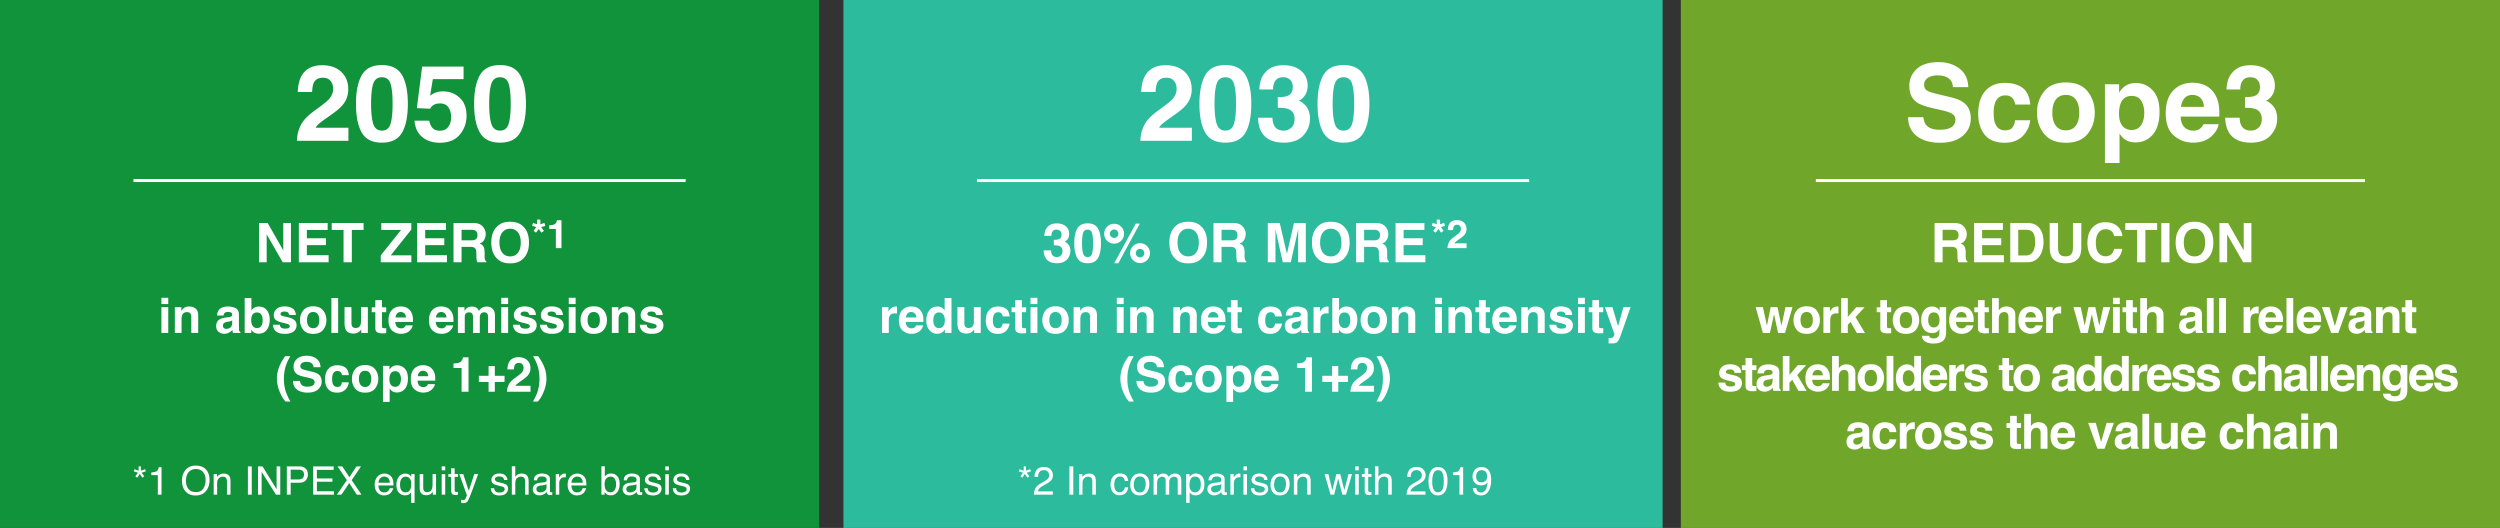
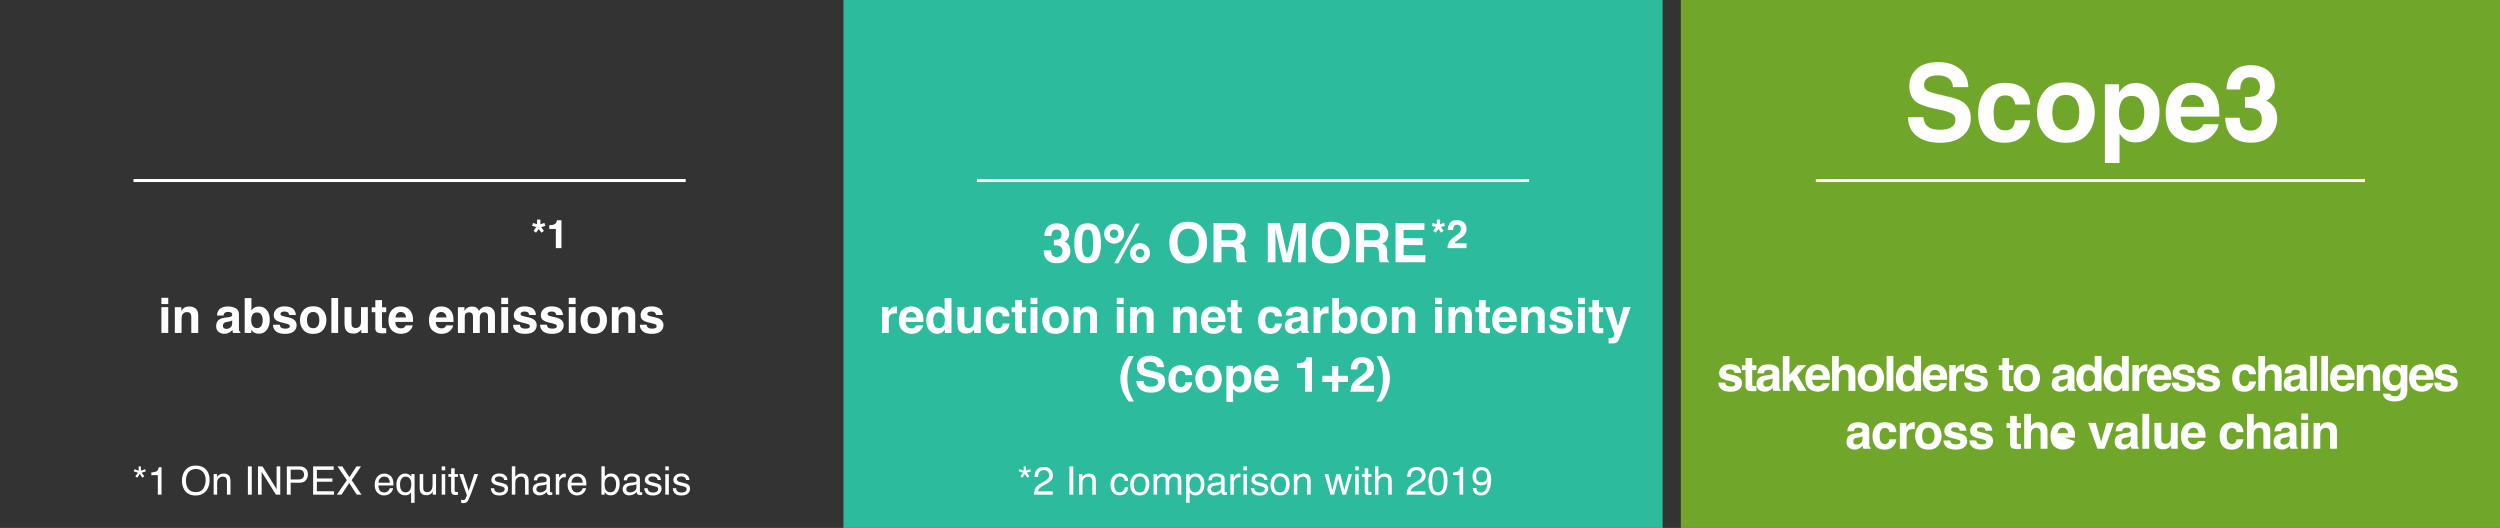
<svg xmlns="http://www.w3.org/2000/svg" width="824" height="174" viewBox="0 0 824 174">
  <rect x="0" y="0" width="824" height="174" fill="#333333" stroke="none" />
-   <path fill="#11933c" d="M0 0h270v174H0z" />
  <path fill="none" stroke="#fff" d="M44 59.5h182" />
  <path fill="#2dbb9d" d="M278 0h270v174H278z" />
  <path fill="none" stroke="#fff" d="M322 59.5h182" />
  <path fill="#70a72b" d="M554 0h270v174H554z" />
  <path fill="none" stroke="#fff" d="M598.5 59.5h181" />
  <g fill="#fff">
-     <path d="M108.943 26.66c-.581-.695-1.413-1.043-2.495-1.043-1.481 0-2.489.553-3.024 1.658-.309.639-.49 1.652-.547 3.042h-4.734c.08-2.107.461-3.812 1.145-5.11 1.299-2.472 3.606-3.708 6.922-3.708 2.62 0 4.705.727 6.255 2.179 1.55 1.453 2.324 3.375 2.324 5.768 0 1.835-.547 3.464-1.641 4.889-.718.945-1.897 1.999-3.538 3.161l-1.947 1.384c-1.22.866-2.055 1.493-2.504 1.881a5.485 5.485 0 00-1.137 1.35h10.818V46.4H97.869c.045-1.777.428-3.4 1.145-4.87.695-1.651 2.336-3.401 4.922-5.247 2.244-1.605 3.697-2.757 4.358-3.451 1.014-1.083 1.521-2.268 1.521-3.555-.001-1.05-.291-1.922-.872-2.617zM125.879 47.014c-3.156 0-5.369-1.104-6.639-3.314-1.271-2.211-1.906-5.361-1.906-9.451s.635-7.246 1.906-9.468c1.27-2.222 3.482-3.333 6.639-3.333s5.372 1.111 6.648 3.333c1.265 2.222 1.896 5.378 1.896 9.468s-.635 7.24-1.904 9.451c-1.271 2.209-3.484 3.314-6.64 3.314zm2.854-6.238c.444-1.504.667-3.68.667-6.528 0-2.984-.226-5.195-.676-6.631s-1.398-2.153-2.846-2.153-2.404.718-2.871 2.153-.7 3.646-.7 6.631c0 2.849.233 5.027.7 6.537s1.424 2.264 2.871 2.264 2.399-.757 2.855-2.273zM145.037 34.094c-.593 0-1.105.074-1.538.223-.764.273-1.339.78-1.726 1.521l-4.375-.205 1.742-13.689h13.655v4.136h-10.134l-.889 5.417c.752-.489 1.338-.814 1.76-.974.706-.262 1.566-.394 2.58-.394 2.051 0 3.84.689 5.367 2.068 1.525 1.379 2.289 3.384 2.289 6.016 0 2.29-.734 4.335-2.204 6.135-1.47 1.801-3.669 2.701-6.597 2.701-2.358 0-4.295-.633-5.811-1.897s-2.358-3.06-2.529-5.384h4.854c.193 1.061.564 1.878 1.111 2.453s1.344.863 2.393.863c1.207 0 2.127-.425 2.76-1.273.632-.849.948-1.917.948-3.205 0-1.264-.296-2.332-.889-3.204-.591-.872-1.514-1.308-2.767-1.308zM164.811 47.014c-3.156 0-5.369-1.104-6.641-3.314-1.27-2.211-1.904-5.361-1.904-9.451s.635-7.246 1.904-9.468c1.271-2.222 3.484-3.333 6.641-3.333 3.155 0 5.371 1.111 6.647 3.333 1.265 2.222 1.897 5.378 1.897 9.468s-.636 7.24-1.906 9.451c-1.27 2.209-3.483 3.314-6.638 3.314zm2.853-6.238c.444-1.504.666-3.68.666-6.528 0-2.984-.225-5.195-.674-6.631-.451-1.436-1.399-2.153-2.846-2.153s-2.404.718-2.871 2.153c-.468 1.436-.701 3.646-.701 6.631 0 2.849.233 5.027.701 6.537.467 1.51 1.424 2.264 2.871 2.264s2.398-.757 2.854-2.273zM386.943 26.66c-.58-.695-1.412-1.043-2.494-1.043-1.482 0-2.49.553-3.025 1.658-.308.639-.49 1.652-.547 3.042h-4.734c.08-2.107.462-3.812 1.146-5.11 1.299-2.472 3.606-3.708 6.921-3.708 2.621 0 4.705.727 6.256 2.179 1.549 1.453 2.324 3.375 2.324 5.768 0 1.835-.547 3.464-1.641 4.889-.719.945-1.897 1.999-3.538 3.161l-1.948 1.384c-1.219.866-2.054 1.493-2.504 1.881a5.53 5.53 0 00-1.137 1.35h10.818V46.4h-16.971c.046-1.777.428-3.4 1.146-4.87.694-1.651 2.335-3.401 4.922-5.247 2.244-1.605 3.696-2.757 4.358-3.451 1.014-1.083 1.521-2.268 1.521-3.555-.001-1.05-.291-1.922-.873-2.617zM403.88 47.014c-3.156 0-5.369-1.104-6.64-3.314-1.271-2.211-1.905-5.361-1.905-9.451s.635-7.246 1.905-9.468 3.483-3.333 6.64-3.333c3.155 0 5.372 1.111 6.647 3.333 1.266 2.222 1.897 5.378 1.897 9.468s-.636 7.24-1.905 9.451c-1.271 2.209-3.484 3.314-6.639 3.314zm2.854-6.238c.443-1.504.666-3.68.666-6.528 0-2.984-.225-5.195-.675-6.631s-1.399-2.153-2.846-2.153-2.404.718-2.871 2.153c-.468 1.436-.7 3.646-.7 6.631 0 2.849.232 5.027.7 6.537.467 1.51 1.424 2.264 2.871 2.264s2.398-.757 2.855-2.273zM420.406 26.558c-.547.729-.81 1.703-.787 2.923h-4.545c.045-1.23.256-2.398.632-3.504.398-.969 1.025-1.863 1.88-2.684a6.556 6.556 0 012.273-1.332c.877-.309 1.953-.462 3.229-.462 2.37 0 4.28.612 5.733 1.837s2.18 2.869 2.18 4.931c0 1.458-.434 2.688-1.299 3.691-.547.627-1.117 1.054-1.709 1.282.443 0 1.082.381 1.914 1.145 1.241 1.15 1.862 2.723 1.862 4.717 0 2.097-.726 3.939-2.179 5.528-1.453 1.59-3.604 2.384-6.451 2.384-3.51 0-5.947-1.145-7.314-3.435-.719-1.219-1.117-2.813-1.197-4.785h4.785c0 .991.16 1.812.479 2.461.593 1.196 1.67 1.794 3.23 1.794.957 0 1.791-.327 2.504-.982.711-.654 1.068-1.598 1.068-2.828 0-1.629-.662-2.717-1.982-3.264-.752-.309-1.938-.462-3.555-.462v-3.486c1.583-.022 2.688-.177 3.314-.462 1.082-.479 1.624-1.446 1.624-2.904 0-.946-.276-1.715-.829-2.308s-1.33-.889-2.332-.889c-1.15 0-1.993.364-2.528 1.094zM442.811 47.014c-3.156 0-5.369-1.104-6.64-3.314-1.271-2.211-1.905-5.361-1.905-9.451s.635-7.246 1.905-9.468 3.483-3.333 6.64-3.333 5.371 1.111 6.648 3.333c1.264 2.222 1.896 5.378 1.896 9.468s-.635 7.24-1.905 9.451c-1.27 2.209-3.483 3.314-6.639 3.314zm2.853-6.238c.445-1.504.667-3.68.667-6.528 0-2.984-.226-5.195-.675-6.631-.451-1.436-1.398-2.153-2.846-2.153s-2.404.718-2.871 2.153-.701 3.646-.701 6.631c0 2.849.234 5.027.701 6.537s1.424 2.264 2.871 2.264 2.399-.757 2.854-2.273zM95.895 86.445h-2.707l-5.291-9.202v9.202h-2.523V73.49h2.84l5.158 9.044V73.49h2.523v12.955zM107.434 80.785h-6.293v3.331h7.172v2.329h-9.816V73.49h9.5v2.294h-6.855v2.751h6.293v2.25zM119.836 73.49v2.294h-3.877v10.661h-2.725V75.784h-3.893V73.49h10.495zM135.586 86.445h-10.082V84.16l6.689-8.376h-6.521V73.49h9.896v2.171l-6.777 8.499h6.795v2.285zM146.432 80.785h-6.293v3.331h7.172v2.329h-9.818V73.49h9.502v2.294h-6.855v2.751h6.293v2.25zM154.922 81.365h-2.795v5.08h-2.646V73.49h6.355c.908.018 1.606.129 2.096.334s.904.507 1.244.905c.281.328.504.691.668 1.09s.246.853.246 1.362a3.87 3.87 0 01-.467 1.814c-.311.596-.822 1.016-1.537 1.262.598.24 1.021.582 1.27 1.023.249.443.373 1.118.373 2.026v.87c0 .592.023.993.07 1.204.07.334.234.58.492.738v.325h-2.979a9.333 9.333 0 01-.176-.694 6.417 6.417 0 01-.115-1.116l-.018-1.204c-.012-.826-.162-1.377-.452-1.652s-.832-.412-1.629-.412zm1.642-2.355c.539-.246.809-.732.809-1.459 0-.785-.26-1.312-.781-1.582-.293-.152-.732-.229-1.318-.229h-3.146v3.48h3.066c.609.001 1.066-.07 1.37-.21zM168.148 86.806c-1.852 0-3.266-.504-4.244-1.512-1.312-1.236-1.969-3.018-1.969-5.344 0-2.373.656-4.154 1.969-5.344.979-1.008 2.393-1.512 4.244-1.512s3.268.504 4.246 1.512c1.307 1.189 1.959 2.971 1.959 5.344 0 2.326-.652 4.107-1.959 5.344-.978 1.008-2.394 1.512-4.246 1.512zm2.559-3.481c.627-.791.939-1.916.939-3.375 0-1.453-.314-2.577-.944-3.37-.63-.795-1.481-1.191-2.554-1.191s-1.928.396-2.566 1.187-.957 1.916-.957 3.375.318 2.584.957 3.375 1.494 1.187 2.566 1.187 1.926-.397 2.559-1.188z" />
    <g>
      <path d="M179.434 73.485l.299.944-1.352.418.882 1.263-.812.577-.882-1.192-.907 1.192-.811-.577.887-1.263-1.35-.418.298-.944 1.325.431v-1.527h1.097v1.527l1.326-.431zM185.059 81.791h-1.852v-6.34h-2.162v-1.23c.57-.025.97-.063 1.197-.114.364-.08.66-.241.889-.481.156-.165.274-.385.354-.66a1.47 1.47 0 00.069-.367h1.504v9.192z" />
    </g>
    <g>
      <path d="M55.456 98.16v2.055h-2.258V98.16h2.258zm0 3.07v8.516h-2.258v-8.516h2.258zM61.62 102.879c-.755 0-1.273.32-1.555.961-.146.339-.219.771-.219 1.297v4.609h-2.219v-8.5h2.148v1.242c.286-.438.558-.752.812-.945.458-.344 1.039-.516 1.742-.516.88 0 1.601.23 2.16.691s.84 1.226.84 2.293v5.734H63.05v-5.18c0-.447-.06-.791-.18-1.031-.219-.436-.636-.655-1.25-.655zM72.151 102.152c.589-.75 1.599-1.125 3.031-1.125.933 0 1.761.186 2.484.555.724.37 1.086 1.068 1.086 2.094v3.906c0 .271.005.6.016.984.016.292.06.49.133.594.073.104.183.19.328.258v.328h-2.422a2.605 2.605 0 01-.141-.484 5.55 5.55 0 01-.062-.516 4.588 4.588 0 01-1.062.852 3.196 3.196 0 01-1.625.414c-.771 0-1.407-.22-1.91-.66-.503-.439-.754-1.063-.754-1.871 0-1.047.403-1.805 1.211-2.273.442-.255 1.094-.438 1.953-.547l.758-.094c.411-.052.706-.117.883-.195.317-.135.477-.346.477-.633 0-.349-.121-.59-.363-.723s-.598-.199-1.066-.199c-.526 0-.898.131-1.117.391-.156.193-.261.453-.312.781h-2.148c.044-.745.252-1.357.622-1.837zm1.657 5.985c.208.172.464.258.766.258.479 0 .921-.141 1.324-.422s.613-.794.629-1.539v-.828c-.141.089-.282.16-.426.215s-.34.105-.59.152l-.5.094c-.469.084-.805.186-1.008.305-.344.203-.516.519-.516.945 0 .38.107.654.321.82zM85.354 109.973c-.703 0-1.269-.141-1.695-.422-.255-.166-.531-.458-.828-.875v1.07h-2.18v-11.5h2.219v4.094c.281-.396.591-.697.93-.906.401-.26.911-.391 1.531-.391 1.12 0 1.996.404 2.629 1.211.633.808.949 1.85.949 3.125 0 1.323-.312 2.42-.938 3.289-.624.87-1.496 1.305-2.617 1.305zm1.219-4.36c0-.604-.078-1.104-.234-1.5-.297-.75-.844-1.125-1.641-1.125-.808 0-1.362.367-1.664 1.102-.156.391-.234.896-.234 1.516 0 .729.161 1.334.484 1.812.323.479.815.719 1.477.719.573 0 1.019-.231 1.336-.695.317-.463.476-1.073.476-1.829zM96.37 101.621c.667.428 1.05 1.162 1.148 2.203h-2.227c-.031-.286-.112-.513-.242-.68-.245-.302-.661-.453-1.25-.453-.484 0-.829.076-1.035.227-.206.151-.309.328-.309.531 0 .256.109.44.328.555.219.12.992.326 2.32.617.886.209 1.55.523 1.992.945.438.428.656.961.656 1.602 0 .844-.313 1.533-.941 2.066-.628.534-1.598.801-2.91.801-1.339 0-2.327-.282-2.965-.848-.638-.564-.957-1.285-.957-2.16h2.258c.047.396.148.678.305.844.276.297.786.445 1.531.445.438 0 .785-.064 1.043-.195.258-.13.387-.325.387-.586a.632.632 0 00-.312-.57c-.208-.13-.981-.354-2.32-.672-.964-.239-1.644-.539-2.039-.898-.396-.354-.594-.864-.594-1.531 0-.786.309-1.462.926-2.027.617-.564 1.485-.848 2.605-.848 1.063-.001 1.93.21 2.602.632zM106.503 102.309c.719.901 1.078 1.967 1.078 3.195 0 1.25-.359 2.319-1.078 3.207-.719.889-1.81 1.332-3.273 1.332s-2.555-.443-3.273-1.332c-.719-.888-1.078-1.957-1.078-3.207 0-1.229.359-2.294 1.078-3.195.719-.9 1.81-1.352 3.273-1.352s2.554.451 3.273 1.352zm-3.281.531c-.651 0-1.152.23-1.504.691s-.527 1.119-.527 1.973c0 .854.176 1.514.527 1.977.352.464.853.695 1.504.695s1.151-.231 1.5-.695c.349-.463.523-1.122.523-1.977 0-.854-.175-1.512-.523-1.973s-.849-.691-1.5-.691zM109.222 98.23h2.227v11.516h-2.227V98.23zM119.081 108.543a3.873 3.873 0 00-.156.234 1.56 1.56 0 01-.297.344c-.349.312-.687.526-1.012.641a3.436 3.436 0 01-1.145.172c-1.261 0-2.109-.453-2.547-1.359-.245-.5-.367-1.236-.367-2.211v-5.133h2.281v5.133c0 .484.058.85.172 1.094.203.433.602.648 1.195.648.761 0 1.281-.307 1.562-.922.146-.333.219-.773.219-1.32v-4.633h2.258v8.516h-2.164v-1.204zM127.292 108.16v1.664l-1.055.039c-1.052.037-1.771-.146-2.156-.547-.25-.255-.375-.648-.375-1.18v-5.242h-1.188v-1.586h1.188v-2.375h2.203v2.375h1.383v1.586h-1.383v4.5c0 .35.044.566.133.652s.359.129.812.129a5.403 5.403 0 00.438-.015zM136.011 107.246c-.058.506-.32 1.019-.789 1.539-.729.828-1.75 1.242-3.062 1.242a4.318 4.318 0 01-2.867-1.047c-.828-.697-1.242-1.833-1.242-3.406 0-1.474.374-2.604 1.121-3.391.747-.786 1.718-1.18 2.91-1.18.708 0 1.347.133 1.914.398s1.036.686 1.406 1.258a4.29 4.29 0 01.648 1.758c.058.391.081.953.07 1.688h-5.828c.031.854.3 1.453.805 1.797.308.214.677.32 1.109.32.458 0 .831-.13 1.117-.391.156-.141.294-.336.414-.586h2.274zm-2.203-2.609c-.036-.588-.215-1.035-.535-1.34s-.718-.457-1.191-.457c-.516 0-.915.162-1.199.484-.284.323-.462.761-.535 1.312h3.46zM149.354 107.246c-.058.506-.32 1.019-.789 1.539-.729.828-1.75 1.242-3.062 1.242a4.318 4.318 0 01-2.867-1.047c-.828-.697-1.242-1.833-1.242-3.406 0-1.474.374-2.604 1.121-3.391.747-.786 1.718-1.18 2.91-1.18.708 0 1.347.133 1.914.398s1.036.686 1.406 1.258a4.29 4.29 0 01.648 1.758c.058.391.081.953.07 1.688h-5.828c.031.854.3 1.453.805 1.797.308.214.677.32 1.109.32.458 0 .831-.13 1.117-.391.156-.141.294-.336.414-.586h2.274zm-2.203-2.609c-.036-.588-.215-1.035-.535-1.34s-.718-.457-1.191-.457c-.516 0-.915.162-1.199.484-.284.323-.462.761-.535 1.312h3.46zM155.745 103.574c-.188-.411-.555-.617-1.102-.617-.636 0-1.062.206-1.281.617-.12.234-.18.584-.18 1.047v5.125h-2.258v-8.5h2.164v1.242c.276-.442.536-.758.781-.945.433-.333.992-.5 1.68-.5.651 0 1.177.144 1.578.43.323.266.567.607.734 1.023.292-.5.653-.867 1.086-1.102a3.318 3.318 0 011.531-.352c.375 0 .745.073 1.109.219.364.146.695.401.992.766.239.297.401.662.484 1.094.052.287.078.706.078 1.258l-.016 5.367h-2.281v-5.422c0-.322-.052-.588-.156-.797-.198-.396-.562-.594-1.094-.594-.614 0-1.039.256-1.273.766-.12.271-.18.597-.18.977v5.07h-2.242v-5.07c.002-.505-.049-.872-.154-1.102zM167.479 98.16v2.055h-2.258V98.16h2.258zm0 3.07v8.516h-2.258v-8.516h2.258zM175.503 101.621c.667.428 1.05 1.162 1.148 2.203h-2.227c-.031-.286-.112-.513-.242-.68-.245-.302-.661-.453-1.25-.453-.484 0-.829.076-1.035.227-.206.151-.309.328-.309.531 0 .256.109.44.328.555.219.12.992.326 2.32.617.886.209 1.55.523 1.992.945.438.428.656.961.656 1.602 0 .844-.313 1.533-.941 2.066-.628.534-1.598.801-2.91.801-1.339 0-2.327-.282-2.965-.848-.638-.564-.957-1.285-.957-2.16h2.258c.047.396.148.678.305.844.276.297.786.445 1.531.445.438 0 .785-.064 1.043-.195.258-.13.387-.325.387-.586a.632.632 0 00-.312-.57c-.208-.13-.981-.354-2.32-.672-.964-.239-1.644-.539-2.039-.898-.396-.354-.594-.864-.594-1.531 0-.786.309-1.462.926-2.027.617-.564 1.485-.848 2.605-.848 1.063-.001 1.93.21 2.602.632zM184.401 101.621c.667.428 1.05 1.162 1.148 2.203h-2.227c-.031-.286-.112-.513-.242-.68-.245-.302-.661-.453-1.25-.453-.484 0-.829.076-1.035.227-.206.151-.309.328-.309.531 0 .256.109.44.328.555.219.12.992.326 2.32.617.886.209 1.55.523 1.992.945.438.428.656.961.656 1.602 0 .844-.313 1.533-.941 2.066-.628.534-1.598.801-2.91.801-1.339 0-2.327-.282-2.965-.848-.638-.564-.957-1.285-.957-2.16h2.258c.047.396.148.678.305.844.276.297.786.445 1.531.445.438 0 .785-.064 1.043-.195.258-.13.387-.325.387-.586a.632.632 0 00-.312-.57c-.208-.13-.981-.354-2.32-.672-.964-.239-1.644-.539-2.039-.898-.396-.354-.594-.864-.594-1.531 0-.786.309-1.462.926-2.027.617-.564 1.485-.848 2.605-.848 1.063-.001 1.93.21 2.602.632zM189.722 98.16v2.055h-2.258V98.16h2.258zm0 3.07v8.516h-2.258v-8.516h2.258zM198.979 102.309c.719.901 1.078 1.967 1.078 3.195 0 1.25-.359 2.319-1.078 3.207-.719.889-1.81 1.332-3.273 1.332s-2.555-.443-3.273-1.332c-.719-.888-1.078-1.957-1.078-3.207 0-1.229.359-2.294 1.078-3.195.719-.9 1.81-1.352 3.273-1.352s2.555.451 3.273 1.352zm-3.281.531c-.651 0-1.152.23-1.504.691s-.527 1.119-.527 1.973c0 .854.176 1.514.527 1.977.352.464.853.695 1.504.695s1.151-.231 1.5-.695c.349-.463.523-1.122.523-1.977 0-.854-.175-1.512-.523-1.973s-.848-.691-1.5-.691zM205.659 102.879c-.755 0-1.273.32-1.555.961-.146.339-.219.771-.219 1.297v4.609h-2.219v-8.5h2.148v1.242c.286-.438.558-.752.812-.945.458-.344 1.039-.516 1.742-.516.88 0 1.601.23 2.16.691s.84 1.226.84 2.293v5.734h-2.281v-5.18c0-.447-.06-.791-.18-1.031-.217-.436-.634-.655-1.248-.655zM217.292 101.621c.667.428 1.05 1.162 1.148 2.203h-2.227c-.031-.286-.112-.513-.242-.68-.245-.302-.661-.453-1.25-.453-.484 0-.829.076-1.035.227-.206.151-.309.328-.309.531 0 .256.109.44.328.555.219.12.992.326 2.32.617.886.209 1.55.523 1.992.945.438.428.656.961.656 1.602 0 .844-.313 1.533-.941 2.066-.628.534-1.598.801-2.91.801-1.339 0-2.327-.282-2.965-.848-.638-.564-.957-1.285-.957-2.16h2.258c.047.396.148.678.305.844.276.297.786.445 1.531.445.438 0 .785-.064 1.043-.195.258-.13.387-.325.387-.586a.632.632 0 00-.312-.57c-.208-.13-.981-.354-2.32-.672-.964-.239-1.644-.539-2.039-.898-.396-.354-.594-.864-.594-1.531 0-.786.309-1.462.926-2.027.617-.564 1.485-.848 2.605-.848 1.063-.001 1.93.21 2.602.632z" />
    </g>
    <g>
-       <path d="M94.062 132.339l-.555-.758c-.359-.458-.742-1.141-1.148-2.047-.724-1.619-1.086-3.213-1.086-4.781 0-1.427.305-2.844.914-4.25.411-.958 1.013-1.989 1.805-3.094h1.68l-.477.875a13.034 13.034 0 00-1.367 3.781 14.94 14.94 0 00-.25 2.828c0 1.594.231 3.061.695 4.398.271.792.75 1.808 1.438 3.047h-1.649zM101.304 127.448c.567 0 1.028-.062 1.383-.188.672-.239 1.008-.685 1.008-1.336 0-.38-.167-.674-.5-.883-.333-.203-.856-.383-1.57-.539l-1.219-.273c-1.198-.271-2.026-.564-2.484-.883-.776-.531-1.164-1.361-1.164-2.492 0-1.031.375-1.888 1.125-2.57.75-.682 1.852-1.023 3.305-1.023 1.214 0 2.249.322 3.105.965.856.644 1.306 1.577 1.348 2.801h-2.312c-.042-.692-.344-1.185-.906-1.477-.375-.192-.841-.289-1.398-.289-.62 0-1.114.125-1.484.375s-.555.6-.555 1.047c0 .412.183.719.547.922.234.136.734.295 1.5.477l1.984.477c.87.209 1.526.487 1.969.836.688.542 1.031 1.326 1.031 2.352 0 1.053-.402 1.926-1.207 2.621s-1.941 1.043-3.41 1.043c-1.5 0-2.68-.342-3.539-1.027-.859-.685-1.289-1.626-1.289-2.824h2.297c.073.526.216.92.43 1.18.388.472 1.056.708 2.005.708zM114.983 123.651h-2.281a1.979 1.979 0 00-.32-.859c-.25-.344-.638-.516-1.164-.516-.75 0-1.263.373-1.539 1.117-.146.396-.219.922-.219 1.578 0 .625.073 1.128.219 1.508.266.709.766 1.062 1.5 1.062.521 0 .891-.141 1.109-.422s.352-.646.398-1.094h2.273c-.052.678-.297 1.318-.734 1.922-.698.975-1.731 1.461-3.102 1.461s-2.378-.406-3.023-1.219-.969-1.867-.969-3.164c0-1.463.356-2.602 1.07-3.414s1.698-1.219 2.953-1.219c1.067 0 1.941.24 2.621.719.681.481 1.083 1.327 1.208 2.54zM123.616 121.675c.719.901 1.078 1.967 1.078 3.195 0 1.25-.359 2.319-1.078 3.207-.719.889-1.81 1.332-3.273 1.332s-2.555-.443-3.273-1.332c-.719-.888-1.078-1.957-1.078-3.207 0-1.229.359-2.294 1.078-3.195.719-.9 1.81-1.352 3.273-1.352s2.554.451 3.273 1.352zm-3.281.531c-.651 0-1.152.23-1.504.691s-.527 1.119-.527 1.973c0 .854.176 1.514.527 1.977.352.464.853.695 1.504.695s1.151-.231 1.5-.695c.349-.463.523-1.122.523-1.977 0-.854-.175-1.512-.523-1.973s-.849-.691-1.5-.691zM133.421 121.511c.688.734 1.031 1.812 1.031 3.234 0 1.5-.337 2.644-1.012 3.43-.675.787-1.543 1.18-2.605 1.18-.677 0-1.239-.169-1.688-.508-.245-.188-.484-.461-.719-.82v4.438h-2.203v-11.867h2.133v1.258c.239-.369.495-.661.766-.875.495-.38 1.083-.57 1.766-.57.995-.002 1.839.365 2.531 1.1zm-1.266 3.343c0-.656-.149-1.236-.449-1.742-.3-.505-.785-.758-1.457-.758-.808 0-1.362.383-1.664 1.148-.156.406-.234.922-.234 1.547 0 .99.263 1.686.789 2.086a1.8 1.8 0 001.109.352c.62 0 1.093-.239 1.418-.719.325-.478.488-1.117.488-1.914zM143.351 126.612c-.058.506-.32 1.019-.789 1.539-.729.828-1.75 1.242-3.062 1.242a4.318 4.318 0 01-2.867-1.047c-.828-.697-1.242-1.833-1.242-3.406 0-1.474.374-2.604 1.121-3.391.747-.786 1.718-1.18 2.91-1.18.708 0 1.347.133 1.914.398s1.036.686 1.406 1.258a4.29 4.29 0 01.648 1.758c.058.391.081.953.07 1.688h-5.828c.031.854.3 1.453.805 1.797.308.214.677.32 1.109.32.458 0 .831-.13 1.117-.391.156-.141.294-.336.414-.586h2.274zm-2.204-2.609c-.036-.588-.215-1.035-.535-1.34s-.718-.457-1.191-.457c-.516 0-.915.162-1.199.484-.284.323-.462.761-.535 1.312h3.46zM154.421 129.112h-2.281V121.3h-2.664v-1.516c.703-.031 1.195-.078 1.477-.141.448-.099.812-.297 1.094-.594.192-.203.339-.474.438-.812a1.83 1.83 0 00.086-.453h1.852v11.328zM163.093 125.894v3.219h-2.055v-3.219h-3.203v-2.039h3.203v-3.203h2.055v3.203h3.203v2.039h-3.203zM172.171 120.089c-.266-.317-.646-.477-1.141-.477-.677 0-1.138.253-1.383.758-.141.292-.224.756-.25 1.391h-2.164c.036-.963.211-1.742.523-2.336.594-1.13 1.648-1.695 3.164-1.695 1.198 0 2.151.332 2.859.996s1.062 1.543 1.062 2.637c0 .839-.25 1.584-.75 2.234-.328.433-.867.914-1.617 1.445l-.891.633c-.558.396-.938.683-1.145.859a2.546 2.546 0 00-.52.617h4.945v1.961h-7.758a5.332 5.332 0 01.523-2.227c.317-.755 1.067-1.555 2.25-2.398 1.026-.734 1.69-1.26 1.992-1.578.464-.494.695-1.036.695-1.625.004-.478-.128-.877-.394-1.195zM177.874 131.581l-.555.758h-1.648c.688-1.239 1.167-2.255 1.438-3.047.464-1.338.695-2.805.695-4.398 0-1.021-.083-1.963-.25-2.828a13.034 13.034 0 00-1.367-3.781l-.477-.875h1.68c.792 1.104 1.394 2.136 1.805 3.094.609 1.406.914 2.823.914 4.25 0 1.568-.362 3.162-1.086 4.781-.407.905-.79 1.588-1.149 2.046z" />
-     </g>
+       </g>
    <g>
      <path d="M46.433 153.717v1.412l1.385-.477.253.699-1.384.45.856 1.196-.628.451-.828-1.244-.841 1.244-.648-.451.87-1.196-1.396-.45.255-.704 1.37.495v-1.426h.736zM49.879 156.605v-.877c.826-.08 1.401-.215 1.727-.402.326-.188.569-.634.73-1.336h.901v9.051h-1.219v-6.436h-2.139zM68.148 155.05c.617.825.926 1.881.926 3.167 0 1.393-.354 2.55-1.06 3.473-.829 1.083-2.013 1.625-3.548 1.625-1.436 0-2.562-.474-3.384-1.422-.732-.914-1.099-2.069-1.099-3.466 0-1.261.313-2.34.939-3.237.805-1.151 1.994-1.727 3.568-1.727 1.648 0 2.866.529 3.658 1.587zm-1.114 5.943c.497-.798.745-1.716.745-2.754 0-1.097-.286-1.979-.859-2.649-.574-.669-1.357-1.004-2.352-1.004-.965 0-1.752.332-2.361.995s-.914 1.64-.914 2.932c0 1.033.261 1.905.783 2.614.523.709 1.37 1.064 2.543 1.064 1.112 0 1.918-.399 2.415-1.198zM70.427 156.243h1.085v.965c.322-.397.662-.684 1.022-.856.36-.174.76-.261 1.2-.261.965 0 1.616.337 1.955 1.009.186.369.279.896.279 1.581v4.36h-1.162v-4.284c0-.415-.062-.749-.184-1.003-.203-.423-.572-.635-1.105-.635a2.25 2.25 0 00-.666.082 1.724 1.724 0 00-.825.559c-.19.225-.314.457-.371.695-.058.239-.086.581-.086 1.025v3.561h-1.143v-6.798zM81.707 153.717h1.275v9.324h-1.275v-9.324zM85.033 153.717h1.487l4.65 7.534v-7.534h1.206v9.324h-1.419l-4.72-7.524v7.524h-1.205v-9.324zM94.541 153.717h4.174c.824 0 1.49.234 1.998.701.507.468.76 1.125.76 1.971a2.87 2.87 0 01-.678 1.901c-.453.54-1.146.81-2.078.81h-2.912v3.941h-1.264v-9.324zm4.9 1.282c-.277-.131-.658-.196-1.141-.196h-2.496v3.23H98.3c.562 0 1.02-.121 1.37-.361.351-.242.526-.667.526-1.276.001-.686-.251-1.152-.755-1.397zM103.213 153.717h6.766v1.143h-5.535v2.831h5.117v1.079h-5.117v3.161h5.631v1.11h-6.861v-9.324zM112.548 163.041h-1.519l3.301-4.783-3.094-4.541h1.575l2.353 3.567 2.334-3.567h1.499l-3.093 4.541 3.244 4.783h-1.562l-2.484-3.834-2.554 3.834zM128.092 156.431c.45.226.793.52 1.029.879.227.343.378.743.453 1.2.068.312.102.812.102 1.498h-4.945c.021.691.184 1.246.485 1.664s.771.627 1.405.627c.592 0 1.063-.197 1.416-.593.197-.229.338-.495.42-.798h1.123c-.029.25-.127.528-.295.835a3.005 3.005 0 01-.559.753 2.663 2.663 0 01-1.279.686 3.894 3.894 0 01-.926.102c-.842 0-1.555-.309-2.139-.924-.585-.616-.877-1.479-.877-2.587 0-1.092.295-1.979.883-2.659.59-.682 1.359-1.022 2.31-1.022a3.04 3.04 0 011.394.339zm.41 2.669c-.047-.495-.154-.891-.322-1.188-.311-.55-.828-.824-1.555-.824-.52 0-.956.189-1.309.567-.353.379-.539.86-.561 1.444h3.747zM134.958 156.516c.211.152.414.377.608.674v-.946h1.079v9.509h-1.143v-3.491c-.19.305-.453.547-.789.727-.337.181-.756.271-1.259.271-.723 0-1.369-.284-1.939-.852-.57-.566-.855-1.43-.855-2.59 0-1.087.267-1.98.801-2.678.535-.699 1.228-1.048 2.076-1.048.563-.001 1.036.14 1.421.424zm-2.858 4.697c.292.707.814 1.061 1.566 1.061.793 0 1.341-.372 1.641-1.117.164-.41.247-.936.247-1.574 0-.588-.091-1.079-.272-1.473-.309-.673-.852-1.01-1.629-1.01-.494 0-.918.215-1.27.645-.354.43-.529 1.093-.529 1.99 0 .587.082 1.08.246 1.478zM139.496 156.243v4.513c0 .348.053.631.16.852.197.406.566.609 1.107.609.773 0 1.302-.355 1.582-1.066.152-.381.229-.904.229-1.568v-3.339h1.143v6.798h-1.079l.013-1.002a2.293 2.293 0 01-.542.653c-.428.355-.946.533-1.558.533-.951 0-1.598-.323-1.943-.972-.187-.347-.279-.81-.279-1.39v-4.621h1.167zM145.583 153.717h1.161v1.295h-1.161v-1.295zm0 2.558h1.161v6.766h-1.161v-6.766zM148.699 154.346h1.156v1.897h1.085v.933h-1.085v4.438c0 .237.08.396.24.477.09.046.237.069.445.069a3.43 3.43 0 00.4-.025v.907a2.49 2.49 0 01-.409.083 3.898 3.898 0 01-.461.025c-.533 0-.895-.137-1.085-.409-.19-.273-.286-.628-.286-1.063v-4.501h-.92v-.933h.92v-1.898zM156.333 156.243h1.263c-.16.437-.518 1.431-1.072 2.985a151.328 151.328 0 01-1.041 2.857c-.66 1.733-1.125 2.791-1.396 3.172-.271.38-.735.57-1.396.57-.16 0-.284-.006-.371-.02a2.75 2.75 0 01-.32-.069v-1.041c.199.055.343.089.432.102.088.013.166.019.234.019.211 0 .366-.034.465-.104.1-.07.184-.156.251-.257a33.388 33.388 0 00.514-1.217l-2.514-6.998h1.295l1.821 5.538 1.835-5.537zM162.874 160.908c.034.381.132.674.292.877.293.367.803.552 1.528.552.433 0 .812-.092 1.14-.276.329-.184.493-.469.493-.854 0-.292-.132-.514-.394-.666-.168-.094-.499-.201-.994-.324l-.922-.229c-.589-.144-1.023-.305-1.303-.482-.499-.309-.748-.736-.748-1.282 0-.644.234-1.164.704-1.562s1.101-.597 1.894-.597c1.039 0 1.787.301 2.246.901.287.381.426.791.418 1.231h-1.079a1.28 1.28 0 00-.279-.7c-.269-.299-.734-.449-1.397-.449-.441 0-.776.083-1.004.247a.769.769 0 00-.341.651c0 .295.149.531.448.709.172.105.427.198.764.278l.77.185c.836.198 1.396.391 1.682.577.443.292.666.751.666 1.378 0 .604-.232 1.127-.697 1.567s-1.173.66-2.124.66c-1.024 0-1.749-.229-2.175-.688-.427-.459-.655-1.027-.686-1.705h1.098zM168.695 153.686h1.143v3.479c.271-.344.514-.584.729-.725.368-.24.827-.361 1.378-.361.985 0 1.654.345 2.006 1.035.189.376.285.898.285 1.567v4.36h-1.174v-4.284c0-.499-.064-.865-.191-1.099-.207-.372-.596-.559-1.168-.559-.474 0-.902.163-1.288.489s-.577.941-.577 1.847v3.605h-1.143v-9.354zM179.568 158.928c.262-.034.438-.145.527-.33.051-.102.076-.248.076-.439 0-.391-.139-.675-.416-.851-.275-.177-.672-.265-1.188-.265-.596 0-1.018.162-1.267.484-.14.18-.229.445-.272.798h-1.066c.021-.841.293-1.425.814-1.754.522-.329 1.128-.493 1.816-.493.799 0 1.447.152 1.947.457.494.305.741.778.741 1.422v3.917c0 .118.024.214.073.285.049.072.15.108.308.108.051 0 .108-.004.171-.01a2.83 2.83 0 00.203-.029v.845a2.999 2.999 0 01-.406.095 2.72 2.72 0 01-.381.02c-.393 0-.679-.14-.856-.419-.093-.147-.159-.357-.196-.628-.233.305-.567.568-1.004.793a3.092 3.092 0 01-1.44.336c-.63 0-1.146-.191-1.546-.573-.399-.383-.6-.861-.6-1.437 0-.629.197-1.117.59-1.464.395-.347.91-.56 1.549-.641l1.823-.227zm-2.406 3.086c.242.19.527.285.857.285a2.61 2.61 0 001.168-.279c.635-.308.952-.812.952-1.514v-.92c-.14.09-.319.164-.538.224-.22.06-.436.102-.646.127l-.69.089c-.414.055-.726.142-.934.26-.354.198-.53.515-.53.949 0 .329.121.589.361.779zM183.187 156.243h1.085v1.175c.09-.229.307-.508.654-.835a1.697 1.697 0 011.199-.492 10.473 10.473 0 01.369.032v1.205a1.847 1.847 0 00-.376-.031c-.576 0-1.018.186-1.326.556-.31.37-.464.796-.464 1.278v3.91h-1.143v-6.798zM191.684 156.431c.449.226.792.52 1.027.879.228.343.379.743.455 1.2.066.312.101.812.101 1.498h-4.944c.021.691.182 1.246.484 1.664s.771.627 1.404.627c.592 0 1.064-.197 1.418-.593.197-.229.336-.495.419-.798h1.124c-.03.25-.129.528-.295.835a2.985 2.985 0 01-.561.753 2.655 2.655 0 01-1.278.686 3.89 3.89 0 01-.927.102c-.84 0-1.553-.309-2.138-.924-.585-.616-.877-1.479-.877-2.587 0-1.092.294-1.979.884-2.659.588-.682 1.357-1.022 2.309-1.022.479-.001.943.112 1.395.339zm.408 2.669c-.046-.495-.152-.891-.32-1.188-.311-.55-.829-.824-1.555-.824a1.72 1.72 0 00-1.31.567c-.353.379-.539.86-.56 1.444h3.745zM198.23 153.686h1.111v3.383c.25-.326.55-.574.898-.746a2.54 2.54 0 011.134-.257c.85 0 1.539.291 2.067.873.529.581.794 1.439.794 2.573 0 1.075-.261 1.969-.784 2.68-.521.711-1.246 1.066-2.172 1.066-.52 0-.957-.125-1.313-.375-.212-.148-.439-.385-.682-.711v.869h-1.054v-9.355zm4.37 7.826c.308-.491.461-1.139.461-1.942 0-.715-.153-1.308-.461-1.777-.309-.47-.762-.704-1.36-.704-.522 0-.979.192-1.372.577s-.59 1.02-.59 1.904c0 .639.081 1.157.242 1.556.302.748.864 1.123 1.688 1.123.62-.001 1.083-.246 1.392-.737zM209.199 158.928c.262-.034.438-.145.527-.33.051-.102.076-.248.076-.439 0-.391-.139-.675-.416-.851-.275-.177-.672-.265-1.188-.265-.596 0-1.018.162-1.267.484-.14.18-.229.445-.272.798h-1.066c.021-.841.293-1.425.814-1.754.522-.329 1.128-.493 1.816-.493.799 0 1.447.152 1.947.457.494.305.741.778.741 1.422v3.917c0 .118.024.214.073.285.049.072.15.108.308.108.051 0 .108-.004.171-.01a2.83 2.83 0 00.203-.029v.845a2.999 2.999 0 01-.406.095 2.72 2.72 0 01-.381.02c-.393 0-.679-.14-.856-.419-.093-.147-.159-.357-.196-.628-.233.305-.567.568-1.004.793a3.092 3.092 0 01-1.44.336c-.63 0-1.146-.191-1.546-.573-.399-.383-.6-.861-.6-1.437 0-.629.197-1.117.59-1.464.395-.347.91-.56 1.549-.641l1.823-.227zm-2.406 3.086c.242.19.527.285.857.285a2.61 2.61 0 001.168-.279c.635-.308.952-.812.952-1.514v-.92c-.14.09-.319.164-.538.224-.22.06-.436.102-.646.127l-.69.089c-.414.055-.726.142-.934.26-.354.198-.53.515-.53.949 0 .329.121.589.361.779zM213.465 160.908c.035.381.132.674.291.877.294.367.804.552 1.529.552.432 0 .812-.092 1.141-.276.328-.184.492-.469.492-.854 0-.292-.131-.514-.394-.666-.168-.094-.499-.201-.993-.324l-.923-.229c-.589-.144-1.023-.305-1.303-.482-.499-.309-.749-.736-.749-1.282 0-.644.235-1.164.705-1.562.469-.397 1.101-.597 1.895-.597 1.037 0 1.786.301 2.244.901.288.381.428.791.419 1.231h-1.079a1.288 1.288 0 00-.279-.7c-.269-.299-.734-.449-1.396-.449-.442 0-.777.083-1.004.247a.765.765 0 00-.342.651c0 .295.149.531.448.709.173.105.427.198.763.278l.77.185c.837.198 1.397.391 1.682.577.445.292.667.751.667 1.378 0 .604-.232 1.127-.697 1.567s-1.173.66-2.124.66c-1.023 0-1.749-.229-2.176-.688-.426-.459-.654-1.027-.684-1.705h1.097zM219.285 153.717h1.162v1.295h-1.162v-1.295zm0 2.558h1.162v6.766h-1.162v-6.766zM222.854 160.908c.034.381.131.674.291.877.293.367.803.552 1.529.552a2.29 2.29 0 001.14-.276c.329-.184.493-.469.493-.854 0-.292-.132-.514-.395-.666-.168-.094-.498-.201-.993-.324l-.923-.229c-.588-.144-1.023-.305-1.303-.482-.498-.309-.748-.736-.748-1.282 0-.644.234-1.164.705-1.562.469-.397 1.1-.597 1.894-.597 1.038 0 1.786.301 2.245.901.287.381.427.791.418 1.231h-1.078a1.288 1.288 0 00-.279-.7c-.27-.299-.734-.449-1.397-.449-.442 0-.776.083-1.004.247a.766.766 0 00-.341.651c0 .295.148.531.447.709.173.105.428.198.764.278l.77.185c.836.198 1.396.391 1.682.577.444.292.666.751.666 1.378 0 .604-.232 1.127-.697 1.567s-1.172.66-2.123.66c-1.024 0-1.75-.229-2.176-.688s-.654-1.027-.685-1.705h1.098z" />
    </g>
    <g>
      <path d="M639.266 42.759c1.242 0 2.25-.137 3.025-.41 1.469-.524 2.204-1.498 2.204-2.923 0-.831-.364-1.475-1.094-1.931-.729-.444-1.874-.837-3.435-1.179l-2.666-.599c-2.621-.593-4.433-1.236-5.436-1.931-1.697-1.162-2.546-2.979-2.546-5.452 0-2.256.82-4.13 2.461-5.622 1.641-1.493 4.05-2.239 7.229-2.239 2.654 0 4.918.704 6.793 2.11 1.873 1.407 2.856 3.449 2.947 6.127h-5.059c-.091-1.516-.752-2.592-1.982-3.23-.82-.421-1.84-.632-3.059-.632-1.355 0-2.438.273-3.247.82-.81.547-1.214 1.311-1.214 2.29 0 .9.398 1.572 1.197 2.017.512.296 1.605.644 3.281 1.042l4.34 1.043c1.902.456 3.338 1.065 4.307 1.828 1.504 1.186 2.256 2.9 2.256 5.145 0 2.302-.879 4.213-2.641 5.733-1.76 1.521-4.246 2.282-7.459 2.282-3.281 0-5.861-.75-7.742-2.248-1.879-1.498-2.819-3.557-2.819-6.178h5.024c.159 1.15.473 2.011.939 2.58.859 1.038 2.321 1.557 4.396 1.557zM669.189 34.453h-4.99a4.323 4.323 0 00-.7-1.88c-.547-.752-1.396-1.128-2.546-1.128-1.641 0-2.764.814-3.367 2.443-.319.866-.479 2.018-.479 3.453 0 1.367.159 2.467.479 3.298.581 1.55 1.675 2.324 3.281 2.324 1.139 0 1.948-.308 2.427-.923s.769-1.412.872-2.393h4.973c-.114 1.481-.649 2.883-1.606 4.204-1.526 2.131-3.788 3.196-6.784 3.196-2.997 0-5.201-.889-6.614-2.666s-2.119-4.085-2.119-6.922c0-3.201.78-5.691 2.341-7.469s3.715-2.666 6.461-2.666c2.335 0 4.246.524 5.732 1.572 1.487 1.051 2.366 2.903 2.639 5.557zM688.074 30.129c1.572 1.972 2.358 4.302 2.358 6.99 0 2.734-.786 5.073-2.358 7.016s-3.959 2.914-7.16 2.914c-3.202 0-5.589-.972-7.161-2.914s-2.358-4.281-2.358-7.016c0-2.688.786-5.019 2.358-6.99s3.959-2.956 7.161-2.956c3.201 0 5.588.985 7.16 2.956zm-7.178 1.162c-1.424 0-2.521.505-3.29 1.513-.769 1.009-1.153 2.447-1.153 4.315 0 1.869.385 3.31 1.153 4.324.77 1.014 1.866 1.521 3.29 1.521s2.518-.507 3.281-1.521c.764-1.015 1.145-2.455 1.145-4.324 0-1.868-.381-3.307-1.145-4.315-.763-1.008-1.857-1.513-3.281-1.513zM709.521 29.771c1.504 1.606 2.256 3.965 2.256 7.075 0 3.281-.737 5.782-2.213 7.502-1.476 1.721-3.375 2.581-5.699 2.581-1.481 0-2.712-.37-3.691-1.11-.535-.41-1.06-1.009-1.572-1.795v9.707h-4.819v-25.96h4.665v2.751c.524-.809 1.082-1.446 1.676-1.914 1.082-.831 2.369-1.247 3.861-1.247 2.175 0 4.021.803 5.536 2.41zm-2.767 7.314c0-1.436-.328-2.706-.982-3.812-.656-1.104-1.719-1.657-3.188-1.657-1.767 0-2.98.837-3.641 2.513-.342.889-.513 2.016-.513 3.383 0 2.165.575 3.687 1.726 4.563.684.513 1.492.769 2.428.769 1.355 0 2.389-.523 3.102-1.572.71-1.048 1.068-2.444 1.068-4.187zM731.243 40.93c-.126 1.105-.7 2.229-1.726 3.367-1.596 1.812-3.828 2.717-6.699 2.717-2.371 0-4.461-.763-6.272-2.289-1.812-1.527-2.718-4.011-2.718-7.451 0-3.225.818-5.697 2.453-7.418 1.635-1.72 3.756-2.58 6.365-2.58 1.55 0 2.945.291 4.188.871 1.242.582 2.268 1.499 3.076 2.752.729 1.105 1.201 2.387 1.418 3.846.125.854.177 2.084.154 3.691h-12.749c.068 1.868.655 3.178 1.761 3.93.672.468 1.48.701 2.426.701 1.003 0 1.817-.285 2.444-.854.342-.308.644-.735.905-1.282h4.974zm-4.819-5.707c-.08-1.288-.47-2.265-1.171-2.932-.7-.666-1.569-1-2.606-1-1.127 0-2.002.354-2.623 1.061-.621.706-1.012 1.663-1.17 2.871h7.57zM739.189 26.558c-.547.729-.809 1.703-.785 2.923h-4.547a12.25 12.25 0 01.633-3.504c.398-.969 1.025-1.863 1.88-2.684a6.561 6.561 0 012.272-1.332c.877-.309 1.954-.462 3.23-.462 2.369 0 4.281.612 5.734 1.837 1.451 1.225 2.178 2.869 2.178 4.931 0 1.458-.433 2.688-1.299 3.691-.547.627-1.116 1.054-1.709 1.282.445 0 1.082.381 1.914 1.145 1.242 1.15 1.863 2.723 1.863 4.717 0 2.097-.727 3.939-2.18 5.528-1.451 1.59-3.603 2.384-6.451 2.384-3.509 0-5.947-1.145-7.314-3.435-.717-1.219-1.116-2.813-1.195-4.785h4.785c0 .991.158 1.812.479 2.461.592 1.196 1.668 1.794 3.229 1.794.957 0 1.792-.327 2.503-.982.713-.654 1.068-1.598 1.068-2.828 0-1.629-.66-2.717-1.982-3.264-.752-.309-1.937-.462-3.555-.462v-3.486c1.584-.022 2.689-.177 3.316-.462 1.082-.479 1.623-1.446 1.623-2.904 0-.946-.276-1.715-.828-2.308-.554-.593-1.331-.889-2.334-.889-1.149 0-1.992.364-2.528 1.094z" />
    </g>
    <g>
      <path d="M346.955 76.241c-.281.375-.416.876-.404 1.503h-2.338a6.288 6.288 0 01.325-1.802 4.05 4.05 0 01.967-1.38c.328-.299.718-.527 1.169-.686s1.005-.237 1.661-.237c1.219 0 2.202.315 2.948.944.748.631 1.121 1.476 1.121 2.536 0 .75-.223 1.383-.668 1.898-.281.322-.574.542-.879.659.229 0 .557.196.984.589.639.592.958 1.4.958 2.426 0 1.078-.374 2.026-1.12 2.843-.748.818-1.854 1.227-3.318 1.227-1.805 0-3.059-.589-3.762-1.767-.369-.627-.574-1.447-.615-2.461h2.461c0 .51.082.932.246 1.266.305.615.858.923 1.661.923a1.84 1.84 0 001.288-.506c.365-.336.549-.821.549-1.454 0-.838-.34-1.397-1.02-1.679-.387-.158-.996-.237-1.828-.237v-1.793c.814-.012 1.383-.091 1.705-.237.557-.246.835-.744.835-1.494 0-.486-.142-.882-.427-1.187-.283-.305-.684-.457-1.199-.457-.591.001-1.025.188-1.3.563zM358.478 86.762c-1.623 0-2.761-.568-3.415-1.705-.652-1.137-.979-2.757-.979-4.86s.327-3.727.979-4.869c.654-1.143 1.792-1.714 3.415-1.714s2.763.571 3.419 1.714c.65 1.143.976 2.766.976 4.869s-.327 3.724-.979 4.86c-.656 1.136-1.793 1.705-3.416 1.705zm1.467-3.208c.229-.773.343-1.893.343-3.357 0-1.535-.116-2.672-.347-3.41-.232-.738-.72-1.107-1.464-1.107s-1.236.369-1.477 1.107-.36 1.875-.36 3.41c0 1.465.12 2.585.36 3.362.24.775.732 1.164 1.477 1.164s1.234-.39 1.468-1.169zM364.902 79.344c-.639-.639-.958-1.409-.958-2.312s.319-1.673.958-2.312 1.409-.958 2.312-.958 1.673.319 2.312.958.958 1.409.958 2.312-.317 1.673-.954 2.312c-.635.639-1.407.958-2.315.958-.903 0-1.674-.32-2.313-.958zm1.327-1.327c.27.275.598.413.984.413s.716-.137.989-.408c.271-.273.408-.603.408-.989s-.137-.716-.408-.989c-.273-.271-.603-.408-.989-.408s-.716.137-.989.408c-.271.273-.408.603-.408.989s.138.714.413.984zm2.365 8.762h-1.362l7.128-13.078h1.336l-7.102 13.078zm3.893-3.348c0-.908.319-1.682.958-2.32.639-.633 1.409-.949 2.312-.949s1.673.319 2.312.958.958 1.409.958 2.312-.319 1.673-.958 2.312-1.409.958-2.312.958-1.673-.319-2.312-.958-.958-1.411-.958-2.313zm2.285.984c.27.275.598.413.984.413s.716-.137.989-.408c.271-.273.408-.603.408-.989s-.137-.716-.408-.989c-.273-.271-.603-.408-.989-.408s-.716.137-.989.408c-.271.273-.408.603-.408.989s.138.715.413.984zM391.639 86.806c-1.852 0-3.267-.504-4.245-1.512-1.312-1.236-1.969-3.018-1.969-5.344 0-2.373.656-4.154 1.969-5.344.979-1.008 2.394-1.512 4.245-1.512s3.267.504 4.245 1.512c1.307 1.189 1.96 2.971 1.96 5.344 0 2.326-.653 4.107-1.96 5.344-.979 1.008-2.394 1.512-4.245 1.512zm2.557-3.481c.627-.791.94-1.916.94-3.375 0-1.453-.314-2.577-.945-3.37-.629-.795-1.48-1.191-2.553-1.191s-1.928.396-2.566 1.187-.958 1.916-.958 3.375.319 2.584.958 3.375 1.494 1.187 2.566 1.187 1.925-.397 2.558-1.188zM405.411 81.365h-2.795v5.08h-2.646V73.49h6.354c.908.018 1.606.129 2.097.334.488.205.903.507 1.243.905.281.328.504.691.668 1.09s.246.853.246 1.362c0 .615-.155 1.221-.466 1.814-.311.596-.823 1.016-1.538 1.262.598.24 1.021.582 1.271 1.023.248.443.373 1.118.373 2.026v.87c0 .592.023.993.07 1.204.07.334.234.58.492.738v.325h-2.979a9.333 9.333 0 01-.176-.694 6.416 6.416 0 01-.114-1.116l-.018-1.204c-.012-.826-.162-1.377-.453-1.652-.288-.274-.832-.412-1.629-.412zm1.644-2.355c.539-.246.809-.732.809-1.459 0-.785-.261-1.312-.782-1.582-.293-.152-.732-.229-1.318-.229h-3.146v3.48h3.067c.608.001 1.065-.07 1.37-.21zM420.388 86.445h-2.522V73.49h3.938l2.355 10.187 2.338-10.187h3.894v12.955h-2.522v-8.763c0-.252.003-.604.009-1.06.006-.453.009-.804.009-1.05l-2.452 10.872h-2.628l-2.435-10.872c0 .246.003.597.009 1.05.006.455.009.808.009 1.06v8.763zM438.634 86.806c-1.852 0-3.267-.504-4.245-1.512-1.312-1.236-1.969-3.018-1.969-5.344 0-2.373.656-4.154 1.969-5.344.979-1.008 2.394-1.512 4.245-1.512s3.267.504 4.245 1.512c1.307 1.189 1.96 2.971 1.96 5.344 0 2.326-.653 4.107-1.96 5.344-.979 1.008-2.394 1.512-4.245 1.512zm2.557-3.481c.627-.791.94-1.916.94-3.375 0-1.453-.315-2.577-.944-3.37-.631-.795-1.481-1.191-2.554-1.191s-1.928.396-2.566 1.187-.958 1.916-.958 3.375.319 2.584.958 3.375 1.494 1.187 2.566 1.187 1.926-.397 2.558-1.188zM452.406 81.365h-2.795v5.08h-2.646V73.49h6.354c.908.018 1.607.129 2.096.334.49.205.904.507 1.244.905.281.328.504.691.668 1.09s.246.853.246 1.362c0 .615-.155 1.221-.466 1.814-.311.596-.823 1.016-1.538 1.262.598.24 1.021.582 1.27 1.023.25.443.374 1.118.374 2.026v.87c0 .592.023.993.07 1.204.07.334.234.58.492.738v.325h-2.979a9.333 9.333 0 01-.176-.694 6.416 6.416 0 01-.114-1.116l-.018-1.204c-.012-.826-.163-1.377-.452-1.652-.29-.274-.833-.412-1.63-.412zm1.644-2.355c.539-.246.809-.732.809-1.459 0-.785-.261-1.312-.782-1.582-.293-.152-.732-.229-1.318-.229h-3.146v3.48h3.067c.608.001 1.065-.07 1.37-.21zM468.921 80.785h-6.293v3.331h7.172v2.329h-9.817V73.49h9.501v2.294h-6.855v2.751h6.293v2.25z" />
      <g>
        <path d="M475.971 73.485l.299.944-1.351.418.882 1.263-.812.577-.881-1.192-.907 1.192-.812-.577.888-1.263-1.351-.418.299-.944 1.324.431v-1.527h1.098v1.527l1.324-.431zM481.196 74.468c-.216-.258-.524-.387-.926-.387-.55 0-.924.205-1.122.615-.114.236-.182.612-.203 1.128h-1.756c.029-.781.17-1.414.424-1.896.482-.917 1.338-1.376 2.568-1.376.973 0 1.746.27 2.32.809.575.539.863 1.252.863 2.14 0 .681-.203 1.285-.609 1.813-.266.352-.703.742-1.312 1.174l-.723.514c-.453.32-.762.553-.93.697a2.084 2.084 0 00-.421.5h4.014v1.592h-6.296a4.326 4.326 0 01.424-1.807c.258-.613.867-1.262 1.826-1.947.833-.596 1.372-1.022 1.617-1.28.377-.401.564-.841.564-1.319.002-.389-.106-.712-.322-.97z" />
      </g>
    </g>
    <g>
      <path d="M295.015 103.285c-.896 0-1.497.292-1.805.875-.172.328-.258.834-.258 1.516v4.07h-2.242v-8.516h2.125v1.484c.344-.567.644-.955.898-1.164.417-.349.958-.523 1.625-.523.042 0 .077.002.105.004.028.003.093.007.191.012v2.281a6.413 6.413 0 00-.639-.039zM304.249 107.246c-.058.506-.32 1.019-.789 1.539-.729.828-1.75 1.242-3.062 1.242a4.318 4.318 0 01-2.867-1.047c-.828-.697-1.242-1.833-1.242-3.406 0-1.474.374-2.604 1.121-3.391.747-.786 1.718-1.18 2.91-1.18.708 0 1.347.133 1.914.398s1.036.686 1.406 1.258a4.29 4.29 0 01.648 1.758c.058.391.081.953.07 1.688h-5.828c.031.854.3 1.453.805 1.797.308.214.677.32 1.109.32.458 0 .831-.13 1.117-.391.156-.141.294-.336.414-.586h2.274zm-2.203-2.609c-.036-.588-.215-1.035-.535-1.34s-.718-.457-1.191-.457c-.516 0-.915.162-1.199.484-.284.323-.462.761-.535 1.312h3.46zM313.608 98.246v11.5h-2.164v-1.18c-.317.506-.68.873-1.086 1.102-.406.229-.911.344-1.516.344-.995 0-1.832-.402-2.512-1.207s-1.02-1.837-1.02-3.098c0-1.453.335-2.596 1.004-3.43.669-.833 1.563-1.25 2.684-1.25.516 0 .974.113 1.375.34s.727.541.977.941v-4.062h2.258zm-6 7.297c0 .787.156 1.414.469 1.883.308.475.776.711 1.406.711s1.109-.234 1.438-.703.492-1.075.492-1.82c0-1.041-.263-1.786-.789-2.234a1.697 1.697 0 00-1.125-.406c-.651 0-1.129.246-1.434.738s-.457 1.102-.457 1.831zM321.093 108.543a3.873 3.873 0 00-.156.234 1.56 1.56 0 01-.297.344c-.349.312-.687.526-1.012.641a3.436 3.436 0 01-1.145.172c-1.261 0-2.109-.453-2.547-1.359-.245-.5-.367-1.236-.367-2.211v-5.133h2.281v5.133c0 .484.058.85.172 1.094.203.433.602.648 1.195.648.761 0 1.281-.307 1.562-.922.146-.333.219-.773.219-1.32v-4.633h2.258v8.516h-2.164v-1.204zM332.772 104.285h-2.281a1.979 1.979 0 00-.32-.859c-.25-.344-.638-.516-1.164-.516-.75 0-1.263.373-1.539 1.117-.146.396-.219.922-.219 1.578 0 .625.073 1.128.219 1.508.266.709.766 1.062 1.5 1.062.521 0 .891-.141 1.109-.422s.352-.646.398-1.094h2.273c-.052.678-.297 1.318-.734 1.922-.698.975-1.731 1.461-3.102 1.461s-2.378-.406-3.023-1.219-.969-1.867-.969-3.164c0-1.463.356-2.602 1.07-3.414s1.698-1.219 2.953-1.219c1.067 0 1.941.24 2.621.719.681.481 1.083 1.327 1.208 2.54zM338.202 108.16v1.664l-1.055.039c-1.052.037-1.771-.146-2.156-.547-.25-.255-.375-.648-.375-1.18v-5.242h-1.188v-1.586h1.188v-2.375h2.203v2.375h1.383v1.586h-1.383v4.5c0 .35.044.566.133.652s.359.129.812.129a5.403 5.403 0 00.438-.015zM341.921 98.16v2.055h-2.258V98.16h2.258zm0 3.07v8.516h-2.258v-8.516h2.258zM351.179 102.309c.719.901 1.078 1.967 1.078 3.195 0 1.25-.359 2.319-1.078 3.207-.719.889-1.81 1.332-3.273 1.332s-2.555-.443-3.273-1.332c-.719-.888-1.078-1.957-1.078-3.207 0-1.229.359-2.294 1.078-3.195.719-.9 1.81-1.352 3.273-1.352s2.554.451 3.273 1.352zm-3.282.531c-.651 0-1.152.23-1.504.691s-.527 1.119-.527 1.973c0 .854.176 1.514.527 1.977.352.464.853.695 1.504.695s1.151-.231 1.5-.695c.349-.463.523-1.122.523-1.977 0-.854-.175-1.512-.523-1.973s-.848-.691-1.5-.691zM357.858 102.879c-.755 0-1.273.32-1.555.961-.146.339-.219.771-.219 1.297v4.609h-2.219v-8.5h2.148v1.242c.286-.438.558-.752.812-.945.458-.344 1.039-.516 1.742-.516.88 0 1.601.23 2.16.691s.84 1.226.84 2.293v5.734h-2.281v-5.18c0-.447-.06-.791-.18-1.031-.216-.436-.633-.655-1.248-.655zM370.358 98.16v2.055H368.1V98.16h2.258zm0 3.07v8.516H368.1v-8.516h2.258zM376.522 102.879c-.755 0-1.273.32-1.555.961-.146.339-.219.771-.219 1.297v4.609h-2.219v-8.5h2.148v1.242c.286-.438.558-.752.812-.945.458-.344 1.039-.516 1.742-.516.88 0 1.601.23 2.16.691s.84 1.226.84 2.293v5.734h-2.281v-5.18c0-.447-.06-.791-.18-1.031-.216-.436-.633-.655-1.248-.655zM390.741 102.879c-.755 0-1.273.32-1.555.961-.146.339-.219.771-.219 1.297v4.609h-2.219v-8.5h2.148v1.242c.286-.438.558-.752.812-.945.458-.344 1.039-.516 1.742-.516.88 0 1.601.23 2.16.691s.84 1.226.84 2.293v5.734h-2.281v-5.18c0-.447-.06-.791-.18-1.031-.217-.436-.634-.655-1.248-.655zM403.796 107.246c-.058.506-.32 1.019-.789 1.539-.729.828-1.75 1.242-3.062 1.242a4.318 4.318 0 01-2.867-1.047c-.828-.697-1.242-1.833-1.242-3.406 0-1.474.374-2.604 1.121-3.391.747-.786 1.718-1.18 2.91-1.18.708 0 1.347.133 1.914.398s1.036.686 1.406 1.258a4.29 4.29 0 01.648 1.758c.058.391.081.953.07 1.688h-5.828c.031.854.3 1.453.805 1.797.308.214.677.32 1.109.32.458 0 .831-.13 1.117-.391.156-.141.294-.336.414-.586h2.274zm-2.203-2.609c-.036-.588-.215-1.035-.535-1.34s-.718-.457-1.191-.457c-.516 0-.915.162-1.199.484-.284.323-.462.761-.535 1.312h3.46zM409.304 108.16v1.664l-1.055.039c-1.052.037-1.771-.146-2.156-.547-.25-.255-.375-.648-.375-1.18v-5.242h-1.188v-1.586h1.188v-2.375h2.203v2.375h1.383v1.586h-1.383v4.5c0 .35.044.566.133.652s.359.129.812.129a5.403 5.403 0 00.438-.015zM422.546 104.285h-2.281a1.979 1.979 0 00-.32-.859c-.25-.344-.638-.516-1.164-.516-.75 0-1.263.373-1.539 1.117-.146.396-.219.922-.219 1.578 0 .625.073 1.128.219 1.508.266.709.766 1.062 1.5 1.062.521 0 .891-.141 1.109-.422s.352-.646.398-1.094h2.273c-.052.678-.297 1.318-.734 1.922-.698.975-1.731 1.461-3.102 1.461s-2.378-.406-3.023-1.219-.969-1.867-.969-3.164c0-1.463.356-2.602 1.07-3.414s1.698-1.219 2.953-1.219c1.067 0 1.941.24 2.621.719.681.481 1.083 1.327 1.208 2.54zM424.397 102.152c.589-.75 1.599-1.125 3.031-1.125.933 0 1.761.186 2.484.555.724.37 1.086 1.068 1.086 2.094v3.906c0 .271.005.6.016.984.016.292.06.49.133.594.073.104.183.19.328.258v.328h-2.422a2.605 2.605 0 01-.141-.484 5.55 5.55 0 01-.062-.516 4.588 4.588 0 01-1.062.852 3.196 3.196 0 01-1.625.414c-.771 0-1.407-.22-1.91-.66-.503-.439-.754-1.063-.754-1.871 0-1.047.403-1.805 1.211-2.273.442-.255 1.094-.438 1.953-.547l.758-.094c.411-.052.706-.117.883-.195.317-.135.477-.346.477-.633 0-.349-.121-.59-.363-.723s-.598-.199-1.066-.199c-.526 0-.898.131-1.117.391-.156.193-.261.453-.312.781h-2.148c.044-.745.252-1.357.622-1.837zm1.657 5.985c.208.172.464.258.766.258.479 0 .921-.141 1.324-.422s.613-.794.629-1.539v-.828c-.141.089-.282.16-.426.215s-.34.105-.59.152l-.5.094c-.469.084-.805.186-1.008.305-.344.203-.516.519-.516.945 0 .38.107.654.321.82zM437.257 103.285c-.896 0-1.497.292-1.805.875-.172.328-.258.834-.258 1.516v4.07h-2.242v-8.516h2.125v1.484c.344-.567.644-.955.898-1.164.417-.349.958-.523 1.625-.523.042 0 .077.002.105.004.028.003.093.007.191.012v2.281a6.413 6.413 0 00-.639-.039zM443.827 109.973c-.703 0-1.269-.141-1.695-.422-.255-.166-.531-.458-.828-.875v1.07h-2.18v-11.5h2.219v4.094c.281-.396.591-.697.93-.906.401-.26.911-.391 1.531-.391 1.12 0 1.996.404 2.629 1.211.633.808.949 1.85.949 3.125 0 1.323-.312 2.42-.938 3.289-.625.87-1.497 1.305-2.617 1.305zm1.219-4.36c0-.604-.078-1.104-.234-1.5-.297-.75-.844-1.125-1.641-1.125-.808 0-1.362.367-1.664 1.102-.156.391-.234.896-.234 1.516 0 .729.161 1.334.484 1.812.323.479.815.719 1.477.719.573 0 1.019-.231 1.336-.695.317-.463.476-1.073.476-1.829zM456.077 102.309c.719.901 1.078 1.967 1.078 3.195 0 1.25-.359 2.319-1.078 3.207-.719.889-1.81 1.332-3.273 1.332s-2.555-.443-3.273-1.332c-.719-.888-1.078-1.957-1.078-3.207 0-1.229.359-2.294 1.078-3.195.719-.9 1.81-1.352 3.273-1.352s2.554.451 3.273 1.352zm-3.281.531c-.651 0-1.152.23-1.504.691s-.527 1.119-.527 1.973c0 .854.176 1.514.527 1.977.352.464.853.695 1.504.695s1.151-.231 1.5-.695c.349-.463.523-1.122.523-1.977 0-.854-.175-1.512-.523-1.973s-.849-.691-1.5-.691zM462.757 102.879c-.755 0-1.273.32-1.555.961-.146.339-.219.771-.219 1.297v4.609h-2.219v-8.5h2.148v1.242c.286-.438.558-.752.812-.945.458-.344 1.039-.516 1.742-.516.88 0 1.601.23 2.16.691s.84 1.226.84 2.293v5.734h-2.281v-5.18c0-.447-.06-.791-.18-1.031-.217-.436-.634-.655-1.248-.655zM475.257 98.16v2.055h-2.258V98.16h2.258zm0 3.07v8.516h-2.258v-8.516h2.258zM481.421 102.879c-.755 0-1.273.32-1.555.961-.146.339-.219.771-.219 1.297v4.609h-2.219v-8.5h2.148v1.242c.286-.438.558-.752.812-.945.458-.344 1.039-.516 1.742-.516.88 0 1.601.23 2.16.691s.84 1.226.84 2.293v5.734h-2.281v-5.18c0-.447-.06-.791-.18-1.031-.217-.436-.634-.655-1.248-.655zM491.085 108.16v1.664l-1.055.039c-1.052.037-1.771-.146-2.156-.547-.25-.255-.375-.648-.375-1.18v-5.242h-1.188v-1.586h1.188v-2.375h2.203v2.375h1.383v1.586h-1.383v4.5c0 .35.044.566.133.652s.359.129.812.129a5.403 5.403 0 00.438-.015zM499.804 107.246c-.058.506-.32 1.019-.789 1.539-.729.828-1.75 1.242-3.062 1.242a4.318 4.318 0 01-2.867-1.047c-.828-.697-1.242-1.833-1.242-3.406 0-1.474.374-2.604 1.121-3.391.747-.786 1.718-1.18 2.91-1.18.708 0 1.347.133 1.914.398s1.036.686 1.406 1.258a4.29 4.29 0 01.648 1.758c.058.391.081.953.07 1.688h-5.828c.031.854.3 1.453.805 1.797.308.214.677.32 1.109.32.458 0 .831-.13 1.117-.391.156-.141.294-.336.414-.586h2.274zm-2.203-2.609c-.036-.588-.215-1.035-.535-1.34s-.718-.457-1.191-.457c-.516 0-.915.162-1.199.484-.284.323-.462.761-.535 1.312h3.46zM505.421 102.879c-.755 0-1.273.32-1.555.961-.146.339-.219.771-.219 1.297v4.609h-2.219v-8.5h2.148v1.242c.286-.438.558-.752.812-.945.458-.344 1.039-.516 1.742-.516.88 0 1.601.23 2.16.691s.84 1.226.84 2.293v5.734h-2.281v-5.18c0-.447-.06-.791-.18-1.031-.217-.436-.634-.655-1.248-.655zM517.054 101.621c.667.428 1.05 1.162 1.148 2.203h-2.227c-.031-.286-.112-.513-.242-.68-.245-.302-.661-.453-1.25-.453-.484 0-.829.076-1.035.227-.206.151-.309.328-.309.531 0 .256.109.44.328.555.219.12.992.326 2.32.617.886.209 1.55.523 1.992.945.438.428.656.961.656 1.602 0 .844-.313 1.533-.941 2.066-.628.534-1.598.801-2.91.801-1.339 0-2.327-.282-2.965-.848-.638-.564-.957-1.285-.957-2.16h2.258c.047.396.148.678.305.844.276.297.786.445 1.531.445.438 0 .785-.064 1.043-.195.258-.13.387-.325.387-.586a.632.632 0 00-.312-.57c-.208-.13-.981-.354-2.32-.672-.964-.239-1.644-.539-2.039-.898-.396-.354-.594-.864-.594-1.531 0-.786.309-1.462.926-2.027.617-.564 1.485-.848 2.605-.848 1.063-.001 1.93.21 2.602.632zM522.374 98.16v2.055h-2.258V98.16h2.258zm0 3.07v8.516h-2.258v-8.516h2.258zM528.429 108.16v1.664l-1.055.039c-1.052.037-1.771-.146-2.156-.547-.25-.255-.375-.648-.375-1.18v-5.242h-1.188v-1.586h1.188v-2.375h2.203v2.375h1.383v1.586h-1.383v4.5c0 .35.044.566.133.652s.359.129.812.129a5.403 5.403 0 00.438-.015zM533.319 107.512l1.758-6.281h2.367l-2.922 8.375c-.562 1.615-1.008 2.616-1.336 3.004-.328.389-.984.582-1.969.582a13.43 13.43 0 01-1.016-.031v-1.781l.281.016c.219.011.427.003.625-.023a1.11 1.11 0 00.5-.18c.13-.088.251-.273.363-.555s.157-.453.137-.516l-3.125-8.891h2.477l1.86 6.281z" />
    </g>
    <g>
      <path d="M372.062 132.339l-.555-.758c-.359-.458-.742-1.141-1.148-2.047-.725-1.619-1.086-3.213-1.086-4.781 0-1.427.305-2.844.914-4.25.41-.958 1.012-1.989 1.805-3.094h1.68l-.477.875a13.005 13.005 0 00-1.367 3.781c-.168.865-.25 1.808-.25 2.828 0 1.594.23 3.061.695 4.398.27.792.75 1.808 1.438 3.047h-1.649zM379.305 127.448c.566 0 1.027-.062 1.383-.188.672-.239 1.008-.685 1.008-1.336 0-.38-.168-.674-.5-.883-.334-.203-.857-.383-1.57-.539l-1.219-.273c-1.199-.271-2.027-.564-2.484-.883-.777-.531-1.164-1.361-1.164-2.492 0-1.031.375-1.888 1.125-2.57.75-.682 1.852-1.023 3.305-1.023 1.213 0 2.248.322 3.105.965.855.644 1.305 1.577 1.348 2.801h-2.312c-.043-.692-.344-1.185-.906-1.477-.375-.192-.842-.289-1.398-.289-.621 0-1.115.125-1.484.375-.371.25-.555.6-.555 1.047 0 .412.182.719.547.922.234.136.734.295 1.5.477l1.984.477c.869.209 1.525.487 1.969.836.688.542 1.031 1.326 1.031 2.352 0 1.053-.402 1.926-1.207 2.621s-1.941 1.043-3.41 1.043c-1.5 0-2.68-.342-3.539-1.027-.859-.685-1.289-1.626-1.289-2.824h2.297c.072.526.215.92.43 1.18.388.472 1.055.708 2.005.708zM392.984 123.651h-2.281a1.992 1.992 0 00-.32-.859c-.25-.344-.639-.516-1.164-.516-.75 0-1.264.373-1.539 1.117-.146.396-.219.922-.219 1.578 0 .625.072 1.128.219 1.508.266.709.766 1.062 1.5 1.062.52 0 .891-.141 1.109-.422s.352-.646.398-1.094h2.273c-.053.678-.297 1.318-.734 1.922-.699.975-1.732 1.461-3.102 1.461-1.371 0-2.379-.406-3.023-1.219-.646-.812-.969-1.867-.969-3.164 0-1.463.355-2.602 1.07-3.414.713-.812 1.697-1.219 2.953-1.219 1.066 0 1.941.24 2.621.719.681.481 1.083 1.327 1.208 2.54zM401.617 121.675c.719.901 1.078 1.967 1.078 3.195 0 1.25-.359 2.319-1.078 3.207-.719.889-1.811 1.332-3.273 1.332-1.465 0-2.555-.443-3.273-1.332-.719-.888-1.078-1.957-1.078-3.207 0-1.229.359-2.294 1.078-3.195.719-.9 1.809-1.352 3.273-1.352 1.463 0 2.554.451 3.273 1.352zm-3.281.531c-.652 0-1.152.23-1.504.691s-.527 1.119-.527 1.973c0 .854.176 1.514.527 1.977.352.464.852.695 1.504.695.65 0 1.15-.231 1.5-.695.348-.463.523-1.122.523-1.977 0-.854-.176-1.512-.523-1.973-.35-.46-.85-.691-1.5-.691zM411.422 121.511c.688.734 1.031 1.812 1.031 3.234 0 1.5-.338 2.644-1.012 3.43-.676.787-1.543 1.18-2.605 1.18-.678 0-1.24-.169-1.688-.508-.246-.188-.484-.461-.719-.82v4.438h-2.203v-11.867h2.133v1.258c.238-.369.494-.661.766-.875.494-.38 1.082-.57 1.766-.57.994-.002 1.838.365 2.531 1.1zm-1.266 3.343c0-.656-.15-1.236-.449-1.742-.301-.505-.785-.758-1.457-.758-.809 0-1.363.383-1.664 1.148-.156.406-.234.922-.234 1.547 0 .99.262 1.686.789 2.086.312.234.682.352 1.109.352.619 0 1.092-.239 1.418-.719.324-.478.488-1.117.488-1.914zM421.352 126.612c-.059.506-.32 1.019-.789 1.539-.73.828-1.75 1.242-3.062 1.242a4.316 4.316 0 01-2.867-1.047c-.828-.697-1.242-1.833-1.242-3.406 0-1.474.373-2.604 1.121-3.391.746-.786 1.717-1.18 2.91-1.18.707 0 1.346.133 1.914.398.566.266 1.035.686 1.406 1.258a4.32 4.32 0 01.648 1.758c.057.391.08.953.07 1.688h-5.828c.031.854.299 1.453.805 1.797.307.214.676.32 1.109.32.457 0 .83-.13 1.117-.391.156-.141.293-.336.414-.586h2.274zm-2.204-2.609c-.037-.588-.215-1.035-.535-1.34s-.719-.457-1.191-.457c-.516 0-.916.162-1.199.484-.285.323-.463.761-.535 1.312h3.46zM432.422 129.112h-2.281V121.3h-2.664v-1.516c.703-.031 1.195-.078 1.477-.141.447-.099.812-.297 1.094-.594.191-.203.338-.474.438-.812.057-.203.086-.354.086-.453h1.852v11.328zM441.094 125.894v3.219h-2.055v-3.219h-3.203v-2.039h3.203v-3.203h2.055v3.203h3.203v2.039h-3.203zM450.172 120.089c-.266-.317-.646-.477-1.141-.477-.678 0-1.139.253-1.383.758-.141.292-.225.756-.25 1.391h-2.164c.035-.963.211-1.742.523-2.336.594-1.13 1.648-1.695 3.164-1.695 1.197 0 2.15.332 2.859.996.707.664 1.062 1.543 1.062 2.637 0 .839-.25 1.584-.75 2.234-.328.433-.867.914-1.617 1.445l-.891.633c-.559.396-.939.683-1.145.859a2.524 2.524 0 00-.52.617h4.945v1.961h-7.758c.02-.812.195-1.555.523-2.227.316-.755 1.066-1.555 2.25-2.398 1.025-.734 1.689-1.26 1.992-1.578.463-.494.695-1.036.695-1.625.004-.478-.128-.877-.394-1.195zM455.875 131.581l-.555.758h-1.648c.688-1.239 1.166-2.255 1.438-3.047.463-1.338.695-2.805.695-4.398 0-1.021-.084-1.963-.25-2.828a13.063 13.063 0 00-1.367-3.781l-.477-.875h1.68c.791 1.104 1.393 2.136 1.805 3.094.609 1.406.914 2.823.914 4.25 0 1.568-.363 3.162-1.086 4.781-.407.905-.79 1.588-1.149 2.046z" />
    </g>
    <g>
      <path d="M338.156 153.717v1.412l1.386-.477.253.699-1.385.45.857 1.196-.629.451-.828-1.244-.841 1.244-.647-.451.869-1.196-1.396-.45.255-.704 1.37.495v-1.426h.736zM341.251 160.998c.282-.58.831-1.107 1.647-1.581l1.219-.704c.546-.318.929-.589 1.148-.813.348-.353.521-.755.521-1.208 0-.53-.159-.951-.477-1.263s-.74-.468-1.27-.468c-.783 0-1.324.297-1.625.892-.16.318-.25.759-.267 1.323h-1.161c.012-.791.158-1.437.438-1.936.495-.88 1.369-1.32 2.621-1.32 1.041 0 1.803.281 2.282.844.48.563.721 1.189.721 1.879a2.55 2.55 0 01-.769 1.867c-.296.3-.826.664-1.593 1.092l-.87.482c-.414.229-.74.446-.977.653-.424.368-.69.776-.801 1.226h4.965v1.078h-6.24c.046-.782.207-1.464.488-2.043zM352.477 153.717h1.276v9.324h-1.276v-9.324zM355.65 156.243h1.086v.965c.322-.397.662-.684 1.021-.856.36-.174.76-.261 1.2-.261.965 0 1.616.337 1.955 1.009.187.369.279.896.279 1.581v4.36h-1.161v-4.284c0-.415-.062-.749-.185-1.003-.203-.423-.571-.635-1.104-.635-.271 0-.493.027-.666.082a1.722 1.722 0 00-.826.559 1.707 1.707 0 00-.371.695c-.057.239-.086.581-.086 1.025v3.561h-1.143v-6.798zM370.984 156.605c.479.372.769 1.013.865 1.923h-1.11c-.067-.419-.222-.767-.464-1.044-.24-.277-.628-.416-1.161-.416-.728 0-1.249.355-1.562 1.065-.203.46-.305 1.028-.305 1.705 0 .681.145 1.253.432 1.718s.74.697 1.358.697c.474 0 .85-.144 1.126-.433.277-.289.469-.684.575-1.186h1.11c-.127.901-.443 1.561-.951 1.978-.508.416-1.158.625-1.949.625-.889 0-1.598-.324-2.127-.975-.528-.649-.793-1.461-.793-2.434 0-1.193.29-2.123.869-2.787.58-.664 1.318-.996 2.216-.996.768.002 1.391.187 1.871.56zM377.918 156.922c.602.583.902 1.441.902 2.574 0 1.096-.266 2-.795 2.715s-1.351 1.072-2.465 1.072c-.928 0-1.666-.316-2.212-.948s-.819-1.481-.819-2.547c0-1.142.287-2.051.863-2.728.576-.676 1.35-1.014 2.32-1.014.87.001 1.605.292 2.206.876zm-.709 4.517a4.314 4.314 0 00.418-1.911c0-.634-.102-1.149-.302-1.547-.317-.626-.866-.938-1.645-.938-.69 0-1.192.267-1.507.799-.313.533-.471 1.175-.471 1.928 0 .723.157 1.324.471 1.807.314.481.812.723 1.494.723.75-.001 1.264-.287 1.542-.861zM380.223 156.243h1.13v.965c.271-.334.517-.577.736-.729a2.207 2.207 0 011.282-.388c.541 0 .978.134 1.308.399.187.152.355.377.508.674a2.46 2.46 0 01.896-.81 2.489 2.489 0 011.154-.264c.914 0 1.537.33 1.867.99.178.355.266.834.266 1.435v4.525h-1.187v-4.723c0-.452-.113-.764-.34-.933a1.346 1.346 0 00-.828-.254c-.448 0-.835.15-1.158.45-.324.301-.485.803-.485 1.505v3.954h-1.162v-4.437c0-.461-.055-.798-.165-1.009-.173-.318-.497-.477-.972-.477-.432 0-.824.167-1.177.502-.354.334-.53.939-.53 1.814v3.605h-1.143v-6.794zM390.957 156.275h1.117v.9c.229-.309.479-.548.75-.717.387-.254.84-.381 1.362-.381.772 0 1.428.295 1.967.886.538.59.808 1.434.808 2.529 0 1.481-.389 2.539-1.166 3.174a2.64 2.64 0 01-1.721.603c-.514 0-.945-.111-1.293-.336-.204-.127-.432-.345-.682-.654v3.473h-1.143v-9.477zm4.299 5.329c.354-.446.531-1.113.531-2.002 0-.542-.078-1.008-.236-1.396-.297-.75-.84-1.124-1.63-1.124-.794 0-1.337.396-1.63 1.187-.158.424-.236.961-.236 1.613 0 .524.078.971.236 1.339.297.702.84 1.054 1.63 1.054.535-.002.979-.224 1.335-.671zM401.926 158.928c.262-.034.438-.145.526-.33.051-.102.076-.248.076-.439 0-.391-.138-.675-.415-.851-.276-.177-.672-.265-1.188-.265-.596 0-1.018.162-1.268.484-.139.18-.229.445-.271.798h-1.066c.021-.841.292-1.425.814-1.754.521-.329 1.127-.493 1.816-.493.799 0 1.447.152 1.946.457.495.305.741.778.741 1.422v3.917c0 .118.025.214.074.285.048.072.15.108.307.108.051 0 .108-.004.172-.01a3 3 0 00.203-.029v.845a2.999 2.999 0 01-.406.095 2.74 2.74 0 01-.381.02c-.394 0-.68-.14-.857-.419-.093-.147-.158-.357-.196-.628-.233.305-.567.568-1.003.793s-.916.336-1.441.336c-.63 0-1.145-.191-1.545-.573-.4-.383-.6-.861-.6-1.437 0-.629.196-1.117.59-1.464s.91-.56 1.549-.641l1.823-.227zm-2.406 3.086c.241.19.527.285.857.285.401 0 .791-.093 1.168-.279.635-.308.951-.812.951-1.514v-.92c-.139.09-.318.164-.538.224s-.435.102-.646.127l-.691.089c-.414.055-.725.142-.934.26-.354.198-.529.515-.529.949 0 .329.12.589.362.779zM405.543 156.243h1.086v1.175c.089-.229.307-.508.654-.835a1.693 1.693 0 011.199-.492 10.03 10.03 0 01.368.032v1.205a1.776 1.776 0 00-.375-.031c-.576 0-1.018.186-1.327.556s-.464.796-.464 1.278v3.91h-1.143v-6.798zM409.841 153.717h1.161v1.295h-1.161v-1.295zm0 2.558h1.161v6.766h-1.161v-6.766zM413.408 160.908c.035.381.132.674.291.877.294.367.804.552 1.529.552.432 0 .812-.092 1.141-.276.328-.184.492-.469.492-.854 0-.292-.131-.514-.394-.666-.168-.094-.499-.201-.993-.324l-.923-.229c-.589-.144-1.023-.305-1.303-.482-.499-.309-.749-.736-.749-1.282 0-.644.235-1.164.705-1.562.469-.397 1.101-.597 1.895-.597 1.037 0 1.786.301 2.244.901.288.381.428.791.419 1.231h-1.079a1.288 1.288 0 00-.279-.7c-.269-.299-.734-.449-1.396-.449-.442 0-.777.083-1.004.247a.765.765 0 00-.342.651c0 .295.149.531.448.709.173.105.427.198.763.278l.77.185c.837.198 1.397.391 1.682.577.445.292.667.751.667 1.378 0 .604-.232 1.127-.697 1.567s-1.173.66-2.124.66c-1.023 0-1.749-.229-2.176-.688-.426-.459-.654-1.027-.684-1.705h1.097zM424.154 156.922c.602.583.902 1.441.902 2.574 0 1.096-.266 2-.795 2.715s-1.351 1.072-2.465 1.072c-.928 0-1.666-.316-2.212-.948s-.819-1.481-.819-2.547c0-1.142.287-2.051.863-2.728.576-.676 1.35-1.014 2.32-1.014.87.001 1.606.292 2.206.876zm-.709 4.517a4.314 4.314 0 00.418-1.911c0-.634-.102-1.149-.302-1.547-.317-.626-.866-.938-1.645-.938-.69 0-1.192.267-1.507.799-.313.533-.471 1.175-.471 1.928 0 .723.157 1.324.471 1.807.314.481.812.723 1.494.723.75-.001 1.264-.287 1.542-.861zM426.459 156.243h1.086v.965c.321-.397.662-.684 1.021-.856.359-.174.76-.261 1.199-.261.965 0 1.617.337 1.955 1.009.187.369.279.896.279 1.581v4.36h-1.161v-4.284c0-.415-.062-.749-.185-1.003-.203-.423-.57-.635-1.104-.635-.271 0-.494.027-.667.082a1.714 1.714 0 00-.825.559c-.19.225-.314.457-.371.695-.058.239-.086.581-.086 1.025v3.561h-1.143v-6.798zM437.831 156.243l1.308 5.357 1.326-5.357h1.282l1.333 5.325 1.391-5.325h1.143l-1.975 6.798h-1.187l-1.384-5.262-1.34 5.262h-1.187l-1.962-6.798h1.252zM446.689 153.717h1.161v1.295h-1.161v-1.295zm0 2.558h1.161v6.766h-1.161v-6.766zM449.806 154.346h1.155v1.897h1.086v.933h-1.086v4.438c0 .237.08.396.241.477.089.046.237.069.444.069a3.328 3.328 0 00.401-.025v.907a2.481 2.481 0 01-.41.083 3.88 3.88 0 01-.46.025c-.533 0-.896-.137-1.085-.409-.191-.273-.286-.628-.286-1.063v-4.501h-.921v-.933h.921v-1.898zM453.189 153.686h1.143v3.479c.271-.344.514-.584.729-.725.368-.24.827-.361 1.378-.361.985 0 1.654.345 2.006 1.035.189.376.285.898.285 1.567v4.36h-1.174v-4.284c0-.499-.064-.865-.191-1.099-.207-.372-.596-.559-1.168-.559-.474 0-.902.163-1.288.489s-.577.941-.577 1.847v3.605h-1.143v-9.354zM464.084 160.998c.282-.58.831-1.107 1.648-1.581l1.219-.704c.545-.318.928-.589 1.148-.813.348-.353.521-.755.521-1.208 0-.53-.159-.951-.476-1.263-.318-.312-.741-.468-1.27-.468-.783 0-1.325.297-1.625.892-.161.318-.25.759-.268 1.323h-1.161c.013-.791.159-1.437.438-1.936.494-.88 1.369-1.32 2.621-1.32 1.041 0 1.802.281 2.281.844.48.563.721 1.189.721 1.879 0 .729-.256 1.351-.768 1.867-.297.3-.827.664-1.594 1.092l-.869.482c-.414.229-.74.446-.978.653-.423.368-.69.776-.8 1.226h4.964v1.078H463.6c.042-.782.203-1.464.484-2.043zM476.491 155.405c.406.749.609 1.775.609 3.079 0 1.235-.185 2.257-.552 3.065-.533 1.159-1.405 1.739-2.615 1.739-1.092 0-1.904-.474-2.438-1.422-.445-.791-.667-1.854-.667-3.187 0-1.032.134-1.919.399-2.659.5-1.38 1.403-2.07 2.711-2.07 1.177.001 2.029.487 2.553 1.455zm-1.149 6.056c.352-.524.527-1.502.527-2.933 0-1.032-.127-1.882-.381-2.549-.255-.666-.749-.999-1.482-.999-.674 0-1.166.316-1.479.948-.311.633-.467 1.565-.467 2.796 0 .928.1 1.672.299 2.234.305.859.826 1.289 1.564 1.289.595.001 1.066-.262 1.419-.786zM478.896 156.605v-.877c.826-.08 1.401-.215 1.727-.402.326-.188.57-.634.73-1.336h.901v9.051h-1.219v-6.436h-2.139zM486.609 160.839c.033.631.277 1.066.73 1.308.232.127.494.19.787.19.545 0 1.011-.228 1.396-.683.385-.455.658-1.378.818-2.771-.254.402-.568.685-.942.848a3 3 0 01-1.21.244c-.875 0-1.568-.272-2.078-.817-.51-.546-.766-1.248-.766-2.105 0-.824.252-1.55.756-2.176.504-.625 1.246-.938 2.229-.938 1.324 0 2.238.596 2.742 1.788.279.655.418 1.477.418 2.462 0 1.111-.166 2.098-.501 2.955-.554 1.43-1.493 2.145-2.818 2.145-.889 0-1.563-.232-2.024-.698-.462-.466-.692-1.05-.692-1.752h1.155zm2.974-2.314c.375-.297.562-.818.562-1.562 0-.668-.168-1.165-.504-1.493-.337-.327-.766-.49-1.285-.49-.559 0-1.002.187-1.33.561s-.492.873-.492 1.499c0 .591.145 1.062.432 1.41s.747.522 1.377.522c.452.001.866-.148 1.24-.447z" />
    </g>
    <g>
-       <path d="M643.08 81.365h-2.795v5.08h-2.645V73.49h6.354c.908.018 1.607.129 2.097.334s.903.507 1.243.905c.281.328.504.691.668 1.09s.246.853.246 1.362c0 .615-.154 1.221-.465 1.814-.311.596-.824 1.016-1.539 1.262.598.24 1.021.582 1.271 1.023.249.443.374 1.118.374 2.026v.87c0 .592.023.993.07 1.204.07.334.234.58.492.738v.325h-2.98a9.333 9.333 0 01-.176-.694 6.416 6.416 0 01-.113-1.116l-.018-1.204c-.012-.826-.163-1.377-.453-1.652s-.834-.412-1.631-.412zm1.645-2.355c.539-.246.809-.732.809-1.459 0-.785-.262-1.312-.783-1.582-.293-.152-.732-.229-1.318-.229h-3.146v3.48h3.068c.608.001 1.065-.07 1.37-.21zM659.596 80.785h-6.293v3.331h7.172v2.329h-9.818V73.49h9.502v2.294h-6.855v2.751h6.293v2.25zM668.164 86.445h-5.58V73.49h5.58c.803.012 1.471.105 2.004.281a4.279 4.279 0 012.207 1.644c.451.645.758 1.342.922 2.092s.246 1.465.246 2.145c0 1.723-.346 3.182-1.037 4.377-.938 1.611-2.385 2.416-4.342 2.416zm2.014-9.65c-.416-.703-1.24-1.055-2.471-1.055h-2.496v8.455h2.496c1.277 0 2.168-.63 2.672-1.89.275-.691.414-1.515.414-2.47 0-1.317-.205-2.331-.615-3.04zM683.246 81.453V73.49h2.752v7.963c0 1.377-.215 2.449-.643 3.217-.797 1.406-2.316 2.109-4.561 2.109s-3.768-.703-4.57-2.109c-.428-.768-.643-1.84-.643-3.217V73.49h2.752v7.963c0 .891.105 1.541.316 1.951.328.727 1.043 1.09 2.145 1.09 1.096 0 1.807-.363 2.135-1.09.212-.41.317-1.06.317-1.951zM697.723 85.479c-.967.885-2.203 1.327-3.709 1.327-1.863 0-3.328-.598-4.395-1.793-1.066-1.201-1.6-2.848-1.6-4.939 0-2.262.605-4.005 1.818-5.229 1.055-1.066 2.396-1.6 4.025-1.6 2.18 0 3.773.715 4.781 2.145.557.803.855 1.608.896 2.417h-2.707c-.176-.621-.4-1.09-.676-1.406-.492-.562-1.223-.844-2.189-.844-.984 0-1.76.397-2.328 1.19-.568.795-.854 1.918-.854 3.371s.301 2.541.901 3.266c.601.723 1.364 1.085 2.29 1.085.949 0 1.672-.311 2.17-.932.275-.334.504-.835.686-1.503h2.682c-.233 1.411-.83 2.56-1.791 3.445zM710.994 73.49v2.294h-3.877v10.661h-2.725V75.784H700.5V73.49h10.494zM712.365 73.49h2.689v12.955h-2.689V73.49zM723.307 86.806c-1.852 0-3.266-.504-4.244-1.512-1.312-1.236-1.969-3.018-1.969-5.344 0-2.373.656-4.154 1.969-5.344.979-1.008 2.393-1.512 4.244-1.512s3.268.504 4.246 1.512c1.307 1.189 1.959 2.971 1.959 5.344 0 2.326-.652 4.107-1.959 5.344-.979 1.008-2.395 1.512-4.246 1.512zm2.558-3.481c.627-.791.939-1.916.939-3.375 0-1.453-.314-2.577-.944-3.37-.63-.795-1.481-1.191-2.554-1.191s-1.928.396-2.566 1.187-.957 1.916-.957 3.375.318 2.584.957 3.375 1.494 1.187 2.566 1.187 1.926-.397 2.559-1.188zM742.055 86.445h-2.707l-5.291-9.202v9.202h-2.523V73.49h2.84l5.158 9.044V73.49h2.523v12.955z" />
-     </g>
+       </g>
    <g>
-       <path d="M586.055 109.746l-1.336-6.203-1.352 6.203h-2.312l-2.391-8.516h2.391l1.328 6.109 1.227-6.109h2.258l1.297 6.133 1.328-6.133h2.32l-2.469 8.516h-2.289zM598.758 102.309c.719.901 1.078 1.967 1.078 3.195 0 1.25-.359 2.319-1.078 3.207-.719.889-1.811 1.332-3.273 1.332-1.465 0-2.555-.443-3.273-1.332-.719-.888-1.078-1.957-1.078-3.207 0-1.229.359-2.294 1.078-3.195.719-.9 1.809-1.352 3.273-1.352 1.462 0 2.554.451 3.273 1.352zm-3.281.531c-.652 0-1.152.23-1.504.691s-.527 1.119-.527 1.973c0 .854.176 1.514.527 1.977.352.464.852.695 1.504.695.65 0 1.15-.231 1.5-.695.348-.463.523-1.122.523-1.977 0-.854-.176-1.512-.523-1.973-.35-.461-.85-.691-1.5-.691zM605.311 103.285c-.896 0-1.498.292-1.805.875-.172.328-.258.834-.258 1.516v4.07h-2.242v-8.516h2.125v1.484c.344-.567.643-.955.898-1.164.416-.349.957-.523 1.625-.523.041 0 .076.002.105.004.027.003.092.007.191.012v2.281a6.413 6.413 0 00-.639-.039zM614.684 109.746h-2.688l-2.039-3.641-.922.961v2.68h-2.188V98.27h2.188v6.203l2.773-3.203h2.758l-2.977 3.258 3.095 5.218zM623.33 108.16v1.664l-1.055.039c-1.053.037-1.771-.146-2.156-.547-.25-.255-.375-.648-.375-1.18v-5.242h-1.188v-1.586h1.188v-2.375h2.203v2.375h1.383v1.586h-1.383v4.5c0 .35.043.566.133.652.088.086.359.129.812.129a5.472 5.472 0 00.438-.015zM631.477 102.309c.719.901 1.078 1.967 1.078 3.195 0 1.25-.359 2.319-1.078 3.207-.719.889-1.81 1.332-3.273 1.332s-2.555-.443-3.273-1.332c-.719-.888-1.078-1.957-1.078-3.207 0-1.229.359-2.294 1.078-3.195.719-.9 1.811-1.352 3.273-1.352 1.463 0 2.554.451 3.273 1.352zm-3.282.531c-.65 0-1.152.23-1.504.691s-.527 1.119-.527 1.973c0 .854.176 1.514.527 1.977.352.464.854.695 1.504.695.651 0 1.151-.231 1.5-.695.35-.463.523-1.122.523-1.977 0-.854-.174-1.512-.523-1.973-.348-.461-.848-.691-1.5-.691zM636.155 111.238c.239.203.644.305 1.211.305.802 0 1.339-.268 1.609-.805.177-.344.266-.922.266-1.734v-.547c-.214.365-.442.639-.688.82-.442.339-1.019.508-1.727.508-1.094 0-1.968-.384-2.621-1.152-.653-.768-.98-1.809-.98-3.121 0-1.266.315-2.329.945-3.191.63-.861 1.523-1.293 2.68-1.293.427 0 .8.065 1.117.195.542.225.979.636 1.312 1.234v-1.227h2.164v8.078c0 1.1-.185 1.928-.555 2.484-.636.959-1.854 1.438-3.656 1.438-1.089 0-1.977-.213-2.664-.641-.688-.427-1.067-1.064-1.141-1.914h2.422c.064.262.166.449.306.563zm-.375-4.398c.302.719.844 1.078 1.625 1.078.521 0 .961-.196 1.32-.59.359-.393.539-1.02.539-1.879 0-.807-.171-1.422-.512-1.844s-.798-.633-1.371-.633c-.781 0-1.32.367-1.617 1.102-.156.391-.234.873-.234 1.445 0 .496.083.936.25 1.321zM650.411 107.246c-.058.506-.32 1.019-.789 1.539-.729.828-1.75 1.242-3.062 1.242a4.318 4.318 0 01-2.867-1.047c-.828-.697-1.242-1.833-1.242-3.406 0-1.474.374-2.604 1.121-3.391.747-.786 1.718-1.18 2.91-1.18.708 0 1.347.133 1.914.398s1.036.686 1.406 1.258a4.29 4.29 0 01.648 1.758c.058.391.081.953.07 1.688h-5.828c.031.854.3 1.453.805 1.797.308.214.677.32 1.109.32.458 0 .831-.13 1.117-.391.156-.141.294-.336.414-.586h2.274zm-2.203-2.609c-.036-.588-.215-1.035-.535-1.34s-.718-.457-1.191-.457c-.516 0-.915.162-1.199.484-.284.323-.462.761-.535 1.312h3.46zM655.52 108.16v1.664l-1.055.039c-1.053.037-1.771-.146-2.156-.547-.25-.255-.375-.648-.375-1.18v-5.242h-1.188v-1.586h1.188v-2.375h2.203v2.375h1.383v1.586h-1.383v4.5c0 .35.043.566.133.652.088.086.359.129.812.129a5.472 5.472 0 00.438-.015zM664.26 104.746v5h-2.273v-5.18c0-.458-.078-.828-.234-1.109-.203-.396-.588-.594-1.156-.594-.588 0-1.035.197-1.34.59-.305.394-.457.955-.457 1.684v4.609h-2.219V98.27h2.219v4.07c.323-.494.697-.84 1.121-1.035a3.175 3.175 0 011.34-.293c.526 0 1.004.092 1.434.273.43.183.783.461 1.059.836.234.318.378.645.43.98.05.337.076.885.076 1.645zM673.228 107.246c-.058.506-.32 1.019-.789 1.539-.729.828-1.75 1.242-3.062 1.242a4.318 4.318 0 01-2.867-1.047c-.828-.697-1.242-1.833-1.242-3.406 0-1.474.374-2.604 1.121-3.391.747-.786 1.718-1.18 2.91-1.18.708 0 1.347.133 1.914.398s1.036.686 1.406 1.258a4.29 4.29 0 01.648 1.758c.058.391.081.953.07 1.688h-5.828c.031.854.3 1.453.805 1.797.308.214.677.32 1.109.32.458 0 .831-.13 1.117-.391.156-.141.294-.336.414-.586h2.274zm-2.204-2.609c-.036-.588-.215-1.035-.535-1.34s-.718-.457-1.191-.457c-.516 0-.915.162-1.199.484-.284.323-.462.761-.535 1.312h3.46zM678.718 103.285c-.896 0-1.497.292-1.805.875-.172.328-.258.834-.258 1.516v4.07h-2.242v-8.516h2.125v1.484c.344-.567.644-.955.898-1.164.417-.349.958-.523 1.625-.523.042 0 .077.002.105.004.028.003.093.007.191.012v2.281a6.413 6.413 0 00-.639-.039zM690.802 109.746l-1.336-6.203-1.352 6.203h-2.312l-2.391-8.516h2.391l1.328 6.109 1.227-6.109h2.258l1.297 6.133 1.328-6.133h2.32l-2.469 8.516h-2.289zM698.691 98.16v2.055h-2.258V98.16h2.258zm0 3.07v8.516h-2.258v-8.516h2.258zM704.361 108.16v1.664l-1.055.039c-1.052.037-1.771-.146-2.156-.547-.25-.255-.375-.648-.375-1.18v-5.242h-1.188v-1.586h1.188v-2.375h2.203v2.375h1.383v1.586h-1.383v4.5c0 .35.045.566.133.652.089.086.359.129.812.129a5.37 5.37 0 00.438-.015zM713.103 104.746v5h-2.273v-5.18c0-.458-.078-.828-.234-1.109-.203-.396-.589-.594-1.156-.594-.589 0-1.035.197-1.34.59-.305.394-.457.955-.457 1.684v4.609h-2.219V98.27h2.219v4.07c.323-.494.696-.84 1.121-1.035s.871-.293 1.34-.293c.526 0 1.004.092 1.434.273.43.183.782.461 1.059.836.234.318.378.645.43.98s.076.885.076 1.645zM719.162 102.152c.589-.75 1.6-1.125 3.031-1.125.933 0 1.761.186 2.484.555.725.37 1.086 1.068 1.086 2.094v3.906c0 .271.006.6.016.984.016.292.061.49.133.594.073.104.183.19.328.258v.328h-2.422a2.605 2.605 0 01-.141-.484 5.913 5.913 0 01-.062-.516 4.567 4.567 0 01-1.062.852 3.196 3.196 0 01-1.625.414c-.771 0-1.407-.22-1.91-.66-.502-.439-.754-1.063-.754-1.871 0-1.047.404-1.805 1.211-2.273.443-.255 1.094-.438 1.953-.547l.758-.094c.412-.052.706-.117.883-.195.318-.135.477-.346.477-.633 0-.349-.121-.59-.363-.723s-.598-.199-1.066-.199c-.525 0-.898.131-1.117.391-.156.193-.26.453-.312.781h-2.148c.044-.745.253-1.357.622-1.837zm1.656 5.985c.209.172.464.258.766.258.479 0 .921-.141 1.324-.422.404-.281.613-.794.629-1.539v-.828c-.141.089-.282.16-.426.215-.143.055-.34.105-.59.152l-.5.094c-.469.084-.805.186-1.008.305-.344.203-.516.519-.516.945.001.38.108.654.321.82zM727.387 98.23h2.227v11.516h-2.227V98.23zM731.449 98.23h2.227v11.516h-2.227V98.23zM743.806 103.285c-.896 0-1.497.292-1.805.875-.172.328-.258.834-.258 1.516v4.07h-2.242v-8.516h2.125v1.484c.344-.567.644-.955.898-1.164.417-.349.958-.523 1.625-.523.042 0 .077.002.105.004.028.003.093.007.191.012v2.281a6.413 6.413 0 00-.639-.039zM752.368 107.246c-.058.506-.32 1.019-.789 1.539-.729.828-1.75 1.242-3.062 1.242a4.318 4.318 0 01-2.867-1.047c-.828-.697-1.242-1.833-1.242-3.406 0-1.474.374-2.604 1.121-3.391.747-.786 1.718-1.18 2.91-1.18.708 0 1.347.133 1.914.398s1.036.686 1.406 1.258a4.29 4.29 0 01.648 1.758c.058.391.081.953.07 1.688h-5.828c.031.854.3 1.453.805 1.797.308.214.677.32 1.109.32.458 0 .831-.13 1.117-.391.156-.141.294-.336.414-.586h2.274zm-2.203-2.609c-.036-.588-.215-1.035-.535-1.34s-.718-.457-1.191-.457c-.516 0-.915.162-1.199.484-.284.323-.462.761-.535 1.312h3.46zM753.625 98.23h2.227v11.516h-2.227V98.23zM764.928 107.246c-.058.506-.32 1.019-.789 1.539-.729.828-1.75 1.242-3.062 1.242a4.316 4.316 0 01-2.867-1.047c-.828-.697-1.242-1.833-1.242-3.406 0-1.474.373-2.604 1.121-3.391.747-.786 1.717-1.18 2.91-1.18.708 0 1.346.133 1.914.398.567.266 1.036.686 1.406 1.258.333.506.549 1.092.648 1.758.057.391.08.953.07 1.688h-5.828c.031.854.299 1.453.805 1.797.307.214.677.32 1.109.32.458 0 .83-.13 1.117-.391.156-.141.294-.336.414-.586h2.274zm-2.203-2.609c-.037-.588-.215-1.035-.535-1.34s-.718-.457-1.191-.457c-.516 0-.916.162-1.199.484-.284.323-.463.761-.535 1.312h3.46zM765.301 101.23h2.5l1.773 6.281 1.812-6.281h2.391l-3.07 8.516h-2.352l-3.054-8.516zM774.956 102.152c.589-.75 1.599-1.125 3.031-1.125.933 0 1.761.186 2.484.555.724.37 1.086 1.068 1.086 2.094v3.906c0 .271.005.6.016.984.016.292.06.49.133.594.073.104.183.19.328.258v.328h-2.422a2.605 2.605 0 01-.141-.484 5.55 5.55 0 01-.062-.516 4.588 4.588 0 01-1.062.852 3.196 3.196 0 01-1.625.414c-.771 0-1.407-.22-1.91-.66-.503-.439-.754-1.063-.754-1.871 0-1.047.403-1.805 1.211-2.273.442-.255 1.094-.438 1.953-.547l.758-.094c.411-.052.706-.117.883-.195.317-.135.477-.346.477-.633 0-.349-.121-.59-.363-.723s-.598-.199-1.066-.199c-.526 0-.898.131-1.117.391-.156.193-.261.453-.312.781h-2.148c.044-.745.252-1.357.622-1.837zm1.656 5.985c.208.172.464.258.766.258.479 0 .921-.141 1.324-.422s.613-.794.629-1.539v-.828c-.141.089-.282.16-.426.215s-.34.105-.59.152l-.5.094c-.469.084-.805.186-1.008.305-.344.203-.516.519-.516.945.001.38.107.654.321.82zM787.143 102.879c-.756 0-1.273.32-1.555.961-.146.339-.219.771-.219 1.297v4.609h-2.219v-8.5h2.148v1.242c.285-.438.557-.752.812-.945.457-.344 1.039-.516 1.742-.516.879 0 1.6.23 2.16.691.559.461.84 1.226.84 2.293v5.734h-2.281v-5.18c0-.447-.061-.791-.18-1.031-.217-.436-.635-.655-1.248-.655zM796.406 108.16v1.664l-1.055.039c-1.053.037-1.771-.146-2.156-.547-.25-.255-.375-.648-.375-1.18v-5.242h-1.188v-1.586h1.188v-2.375h2.203v2.375h1.383v1.586h-1.383v4.5c0 .35.043.566.133.652.088.086.359.129.812.129a5.472 5.472 0 00.438-.015z" />
-     </g>
+       </g>
    <g>
      <path d="M572.781 120.695c.666.428 1.049 1.162 1.148 2.203h-2.227c-.031-.286-.113-.513-.242-.68-.246-.302-.662-.453-1.25-.453-.484 0-.83.076-1.035.227-.207.151-.309.328-.309.531 0 .256.109.44.328.555.219.12.992.326 2.32.617.885.209 1.549.523 1.992.945.438.428.656.961.656 1.602 0 .844-.314 1.533-.941 2.066-.629.534-1.598.801-2.91.801-1.34 0-2.328-.282-2.965-.848-.639-.564-.957-1.285-.957-2.16h2.258c.047.396.148.678.305.844.275.297.785.445 1.531.445.438 0 .785-.064 1.043-.195.258-.13.387-.325.387-.586a.634.634 0 00-.312-.57c-.209-.13-.982-.354-2.32-.672-.965-.239-1.645-.539-2.039-.898-.396-.354-.594-.864-.594-1.531 0-.786.309-1.462.926-2.027.617-.564 1.484-.848 2.605-.848 1.063-.001 1.93.21 2.602.632zM578.91 127.234v1.664l-1.055.039c-1.052.037-1.771-.146-2.156-.547-.25-.255-.375-.648-.375-1.18v-5.242h-1.188v-1.586h1.188v-2.375h2.203v2.375h1.383v1.586h-1.383v4.5c0 .35.045.566.133.652.089.086.359.129.812.129a5.37 5.37 0 00.438-.015zM579.86 121.227c.589-.75 1.599-1.125 3.031-1.125.933 0 1.761.186 2.484.555.724.37 1.086 1.068 1.086 2.094v3.906c0 .271.005.6.016.984.016.292.06.49.133.594.073.104.183.19.328.258v.328h-2.422a2.605 2.605 0 01-.141-.484 5.55 5.55 0 01-.062-.516 4.588 4.588 0 01-1.062.852 3.196 3.196 0 01-1.625.414c-.771 0-1.407-.22-1.91-.66-.503-.439-.754-1.063-.754-1.871 0-1.047.403-1.805 1.211-2.273.442-.255 1.094-.438 1.953-.547l.758-.094c.411-.052.706-.117.883-.195.317-.135.477-.346.477-.633 0-.349-.121-.59-.363-.723s-.598-.199-1.066-.199c-.526 0-.898.131-1.117.391-.156.193-.261.453-.312.781h-2.148c.044-.746.252-1.358.622-1.837zm1.657 5.984c.208.172.464.258.766.258.479 0 .921-.141 1.324-.422s.613-.794.629-1.539v-.828c-.141.089-.282.16-.426.215s-.34.105-.59.152l-.5.094c-.469.084-.805.186-1.008.305-.344.203-.516.519-.516.945 0 .38.107.654.321.82zM595.451 128.82h-2.688l-2.039-3.641-.922.961v2.68h-2.188v-11.477h2.188v6.203l2.773-3.203h2.758l-2.977 3.258 3.095 5.219z" />
      <path d="M603.025 126.32c-.057.506-.32 1.019-.789 1.539-.729.828-1.75 1.242-3.062 1.242a4.318 4.318 0 01-2.867-1.047c-.828-.697-1.242-1.833-1.242-3.406 0-1.474.374-2.604 1.121-3.391.748-.786 1.718-1.18 2.91-1.18.709 0 1.347.133 1.914.398.568.266 1.037.686 1.406 1.258.334.506.55 1.092.648 1.758.058.391.081.953.07 1.688h-5.828c.031.854.3 1.453.805 1.797.308.214.678.32 1.109.32.459 0 .831-.13 1.117-.391.156-.141.295-.336.414-.586h2.274zm-2.203-2.609c-.036-.588-.215-1.035-.535-1.34s-.717-.457-1.191-.457c-.516 0-.915.162-1.199.484-.283.323-.462.761-.535 1.312h3.46zM611.531 123.82v5h-2.273v-5.18c0-.458-.078-.828-.234-1.109-.203-.396-.59-.594-1.156-.594-.59 0-1.035.197-1.34.59-.305.394-.457.955-.457 1.684v4.609h-2.219v-11.477h2.219v4.07c.322-.494.695-.84 1.121-1.035a3.172 3.172 0 011.34-.293c.525 0 1.004.092 1.434.273.43.183.781.461 1.059.836.234.318.377.645.43.98.049.338.076.887.076 1.646zM619.91 121.383c.719.901 1.078 1.967 1.078 3.195 0 1.25-.359 2.319-1.078 3.207-.719.889-1.81 1.332-3.273 1.332s-2.555-.443-3.273-1.332c-.719-.888-1.078-1.957-1.078-3.207 0-1.229.359-2.294 1.078-3.195.719-.9 1.811-1.352 3.273-1.352 1.464 0 2.554.451 3.273 1.352zm-3.281.531c-.65 0-1.152.23-1.504.691s-.527 1.119-.527 1.973c0 .854.176 1.514.527 1.977.352.464.854.695 1.504.695.651 0 1.151-.231 1.5-.695.35-.463.523-1.122.523-1.977 0-.854-.174-1.512-.523-1.973-.349-.46-.849-.691-1.5-.691zM621.829 117.305h2.227v11.516h-2.227v-11.516zM633.178 117.32v11.5h-2.164v-1.18c-.318.506-.68.873-1.086 1.102-.406.229-.912.344-1.516.344-.995 0-1.832-.402-2.512-1.207s-1.02-1.837-1.02-3.098c0-1.453.334-2.596 1.004-3.43.669-.833 1.563-1.25 2.684-1.25.516 0 .974.113 1.375.34.4.227.727.541.977.941v-4.062h2.258zm-6 7.297c0 .787.156 1.414.469 1.883.307.475.775.711 1.406.711.63 0 1.109-.234 1.438-.703s.492-1.075.492-1.82c0-1.041-.264-1.786-.789-2.234a1.697 1.697 0 00-1.125-.406c-.651 0-1.129.246-1.434.738s-.457 1.103-.457 1.831zM641.689 126.32c-.057.506-.32 1.019-.789 1.539-.729.828-1.75 1.242-3.062 1.242a4.318 4.318 0 01-2.867-1.047c-.828-.697-1.242-1.833-1.242-3.406 0-1.474.374-2.604 1.121-3.391.748-.786 1.718-1.18 2.91-1.18.709 0 1.347.133 1.914.398.568.266 1.037.686 1.406 1.258.334.506.55 1.092.648 1.758.058.391.081.953.07 1.688h-5.828c.031.854.3 1.453.805 1.797.308.214.678.32 1.109.32.459 0 .831-.13 1.117-.391.156-.141.295-.336.414-.586h2.274zm-2.203-2.609c-.036-.588-.215-1.035-.535-1.34s-.717-.457-1.191-.457c-.516 0-.915.162-1.199.484-.283.323-.462.761-.535 1.312h3.46zM646.781 122.359c-.896 0-1.498.292-1.805.875-.172.328-.258.834-.258 1.516v4.07h-2.242v-8.516h2.125v1.484c.344-.567.643-.955.898-1.164.416-.349.957-.523 1.625-.523.041 0 .076.002.105.004.027.003.092.007.191.012v2.281a6.413 6.413 0 00-.639-.039zM653.793 120.695c.667.428 1.05 1.162 1.148 2.203h-2.227c-.031-.286-.111-.513-.242-.68-.244-.302-.661-.453-1.25-.453-.484 0-.829.076-1.035.227-.205.151-.309.328-.309.531 0 .256.109.44.328.555.219.12.992.326 2.32.617.886.209 1.55.523 1.992.945.438.428.656.961.656 1.602 0 .844-.313 1.533-.941 2.066-.627.534-1.598.801-2.91.801-1.338 0-2.326-.282-2.965-.848-.638-.564-.957-1.285-.957-2.16h2.258c.047.396.148.678.305.844.276.297.787.445 1.531.445.438 0 .785-.064 1.043-.195.258-.13.387-.325.387-.586a.632.632 0 00-.312-.57c-.208-.13-.981-.354-2.32-.672-.963-.239-1.643-.539-2.039-.898-.396-.354-.594-.864-.594-1.531 0-.786.309-1.462.926-2.027.617-.564 1.486-.848 2.605-.848 1.063-.001 1.93.21 2.602.632zM663.568 127.234v1.664l-1.055.039c-1.053.037-1.771-.146-2.156-.547-.25-.255-.375-.648-.375-1.18v-5.242h-1.188v-1.586h1.188v-2.375h2.203v2.375h1.383v1.586h-1.383v4.5c0 .35.044.566.133.652.088.086.359.129.812.129a5.438 5.438 0 00.438-.015zM671.299 121.383c.719.901 1.078 1.967 1.078 3.195 0 1.25-.359 2.319-1.078 3.207-.719.889-1.81 1.332-3.273 1.332s-2.555-.443-3.273-1.332c-.719-.888-1.078-1.957-1.078-3.207 0-1.229.359-2.294 1.078-3.195.719-.9 1.811-1.352 3.273-1.352 1.463 0 2.554.451 3.273 1.352zm-3.281.531c-.65 0-1.152.23-1.504.691s-.527 1.119-.527 1.973c0 .854.176 1.514.527 1.977.352.464.854.695 1.504.695.651 0 1.151-.231 1.5-.695.35-.463.523-1.122.523-1.977 0-.854-.174-1.512-.523-1.973-.349-.46-.849-.691-1.5-.691zM677.137 121.227c.589-.75 1.6-1.125 3.031-1.125.933 0 1.761.186 2.484.555.725.37 1.086 1.068 1.086 2.094v3.906c0 .271.006.6.016.984.016.292.061.49.133.594.073.104.183.19.328.258v.328h-2.422a2.605 2.605 0 01-.141-.484 5.913 5.913 0 01-.062-.516 4.567 4.567 0 01-1.062.852 3.196 3.196 0 01-1.625.414c-.771 0-1.407-.22-1.91-.66-.502-.439-.754-1.063-.754-1.871 0-1.047.404-1.805 1.211-2.273.443-.255 1.094-.438 1.953-.547l.758-.094c.412-.052.706-.117.883-.195.318-.135.477-.346.477-.633 0-.349-.121-.59-.363-.723s-.598-.199-1.066-.199c-.525 0-.898.131-1.117.391-.156.193-.26.453-.312.781h-2.148c.044-.746.253-1.358.622-1.837zm1.656 5.984c.209.172.464.258.766.258.479 0 .921-.141 1.324-.422.404-.281.613-.794.629-1.539v-.828c-.141.089-.282.16-.426.215-.143.055-.34.105-.59.152l-.5.094c-.469.084-.805.186-1.008.305-.344.203-.516.519-.516.945.001.38.108.654.321.82zM692.665 117.32v11.5h-2.164v-1.18c-.317.506-.68.873-1.086 1.102-.406.229-.911.344-1.516.344-.995 0-1.832-.402-2.512-1.207s-1.02-1.837-1.02-3.098c0-1.453.335-2.596 1.004-3.43.669-.833 1.563-1.25 2.684-1.25.516 0 .974.113 1.375.34s.727.541.977.941v-4.062h2.258zm-6 7.297c0 .787.156 1.414.469 1.883.308.475.776.711 1.406.711s1.109-.234 1.438-.703.492-1.075.492-1.82c0-1.041-.263-1.786-.789-2.234a1.697 1.697 0 00-1.125-.406c-.651 0-1.129.246-1.434.738s-.457 1.103-.457 1.831zM701.639 117.32v11.5h-2.164v-1.18c-.318.506-.68.873-1.086 1.102-.406.229-.912.344-1.516.344-.995 0-1.832-.402-2.512-1.207s-1.02-1.837-1.02-3.098c0-1.453.334-2.596 1.004-3.43.669-.833 1.563-1.25 2.684-1.25.516 0 .974.113 1.375.34.4.227.727.541.977.941v-4.062h2.258zm-6 7.297c0 .787.156 1.414.469 1.883.307.475.775.711 1.406.711.63 0 1.109-.234 1.438-.703s.492-1.075.492-1.82c0-1.041-.264-1.786-.789-2.234a1.697 1.697 0 00-1.125-.406c-.651 0-1.129.246-1.434.738s-.457 1.103-.457 1.831zM707.143 122.359c-.896 0-1.497.292-1.805.875-.172.328-.258.834-.258 1.516v4.07h-2.242v-8.516h2.125v1.484c.344-.567.644-.955.898-1.164.417-.349.959-.523 1.625-.523.042 0 .077.002.105.004.029.003.093.007.191.012v2.281a6.413 6.413 0 00-.639-.039zM715.578 126.32c-.059.506-.32 1.019-.789 1.539-.73.828-1.75 1.242-3.062 1.242a4.316 4.316 0 01-2.867-1.047c-.828-.697-1.242-1.833-1.242-3.406 0-1.474.373-2.604 1.121-3.391.746-.786 1.717-1.18 2.91-1.18.707 0 1.346.133 1.914.398.566.266 1.035.686 1.406 1.258a4.32 4.32 0 01.648 1.758c.057.391.08.953.07 1.688h-5.828c.031.854.299 1.453.805 1.797.307.214.676.32 1.109.32.457 0 .83-.13 1.117-.391.156-.141.293-.336.414-.586h2.274zm-2.203-2.609c-.037-.588-.215-1.035-.535-1.34s-.719-.457-1.191-.457c-.516 0-.916.162-1.199.484-.285.323-.463.761-.535 1.312h3.46zM722.254 120.695c.667.428 1.05 1.162 1.148 2.203h-2.227c-.031-.286-.111-.513-.242-.68-.244-.302-.661-.453-1.25-.453-.484 0-.829.076-1.035.227-.205.151-.309.328-.309.531 0 .256.109.44.328.555.219.12.992.326 2.32.617.886.209 1.55.523 1.992.945.438.428.656.961.656 1.602 0 .844-.313 1.533-.941 2.066-.627.534-1.598.801-2.91.801-1.338 0-2.326-.282-2.965-.848-.638-.564-.957-1.285-.957-2.16h2.258c.047.396.148.678.305.844.276.297.787.445 1.531.445.438 0 .785-.064 1.043-.195.258-.13.387-.325.387-.586a.632.632 0 00-.312-.57c-.208-.13-.981-.354-2.32-.672-.963-.239-1.643-.539-2.039-.898-.396-.354-.594-.864-.594-1.531 0-.786.309-1.462.926-2.027.617-.564 1.486-.848 2.605-.848 1.063-.001 1.93.21 2.602.632zM730.353 120.695c.667.428 1.05 1.162 1.148 2.203h-2.227c-.031-.286-.112-.513-.242-.68-.245-.302-.661-.453-1.25-.453-.484 0-.829.076-1.035.227-.206.151-.309.328-.309.531 0 .256.109.44.328.555.219.12.992.326 2.32.617.886.209 1.55.523 1.992.945.438.428.656.961.656 1.602 0 .844-.313 1.533-.941 2.066-.628.534-1.598.801-2.91.801-1.339 0-2.327-.282-2.965-.848-.638-.564-.957-1.285-.957-2.16h2.258c.047.396.148.678.305.844.276.297.786.445 1.531.445.438 0 .785-.064 1.043-.195.258-.13.387-.325.387-.586a.632.632 0 00-.312-.57c-.208-.13-.981-.354-2.32-.672-.964-.239-1.644-.539-2.039-.898-.396-.354-.594-.864-.594-1.531 0-.786.309-1.462.926-2.027.617-.564 1.485-.848 2.605-.848 1.062-.001 1.93.21 2.602.632zM743.596 123.359h-2.281a1.967 1.967 0 00-.32-.859c-.25-.344-.638-.516-1.164-.516-.75 0-1.263.373-1.539 1.117-.146.396-.219.922-.219 1.578 0 .625.073 1.128.219 1.508.266.709.766 1.062 1.5 1.062.521 0 .891-.141 1.109-.422s.352-.646.398-1.094h2.273c-.052.678-.297 1.318-.734 1.922-.697.975-1.731 1.461-3.102 1.461-1.369 0-2.377-.406-3.023-1.219-.646-.812-.969-1.867-.969-3.164 0-1.463.357-2.602 1.07-3.414.714-.812 1.698-1.219 2.953-1.219 1.068 0 1.941.24 2.621.719.68.481 1.083 1.327 1.208 2.54zM752.023 123.82v5h-2.273v-5.18c0-.458-.078-.828-.234-1.109-.203-.396-.59-.594-1.156-.594-.59 0-1.035.197-1.34.59-.305.394-.457.955-.457 1.684v4.609h-2.219v-11.477h2.219v4.07c.322-.494.695-.84 1.121-1.035a3.172 3.172 0 011.34-.293c.525 0 1.004.092 1.434.273.43.183.781.461 1.059.836.234.318.377.645.43.98.049.338.076.887.076 1.646zM753.621 121.227c.589-.75 1.6-1.125 3.031-1.125.933 0 1.761.186 2.484.555.725.37 1.086 1.068 1.086 2.094v3.906c0 .271.006.6.016.984.016.292.061.49.133.594.073.104.183.19.328.258v.328h-2.422a2.605 2.605 0 01-.141-.484 5.913 5.913 0 01-.062-.516 4.567 4.567 0 01-1.062.852 3.196 3.196 0 01-1.625.414c-.771 0-1.407-.22-1.91-.66-.502-.439-.754-1.063-.754-1.871 0-1.047.404-1.805 1.211-2.273.443-.255 1.094-.438 1.953-.547l.758-.094c.412-.052.706-.117.883-.195.318-.135.477-.346.477-.633 0-.349-.121-.59-.363-.723s-.598-.199-1.066-.199c-.525 0-.898.131-1.117.391-.156.193-.26.453-.312.781h-2.148c.044-.746.253-1.358.622-1.837zm1.656 5.984c.209.172.464.258.766.258.479 0 .921-.141 1.324-.422.404-.281.613-.794.629-1.539v-.828c-.141.089-.282.16-.426.215-.143.055-.34.105-.59.152l-.5.094c-.469.084-.805.186-1.008.305-.344.203-.516.519-.516.945.001.38.108.654.321.82zM761.446 117.305h2.227v11.516h-2.227v-11.516zM765.092 117.305h2.227v11.516h-2.227v-11.516zM775.979 126.32c-.057.506-.32 1.019-.789 1.539-.729.828-1.75 1.242-3.062 1.242a4.318 4.318 0 01-2.867-1.047c-.828-.697-1.242-1.833-1.242-3.406 0-1.474.374-2.604 1.121-3.391.748-.786 1.718-1.18 2.91-1.18.709 0 1.347.133 1.914.398.568.266 1.037.686 1.406 1.258.334.506.55 1.092.648 1.758.058.391.081.953.07 1.688h-5.828c.031.854.3 1.453.805 1.797.308.214.678.32 1.109.32.459 0 .831-.13 1.117-.391.156-.141.295-.336.414-.586h2.274zm-2.204-2.609c-.036-.588-.215-1.035-.535-1.34s-.717-.457-1.191-.457c-.516 0-.915.162-1.199.484-.283.323-.462.761-.535 1.312h3.46zM780.797 121.953c-.756 0-1.273.32-1.555.961-.146.339-.219.771-.219 1.297v4.609h-2.219v-8.5h2.148v1.242c.285-.438.557-.752.812-.945.457-.344 1.039-.516 1.742-.516.879 0 1.6.23 2.16.691.559.461.84 1.226.84 2.293v5.734h-2.281v-5.18c0-.447-.061-.791-.18-1.031-.217-.436-.635-.655-1.248-.655zM788.168 130.312c.24.203.644.305 1.211.305.803 0 1.339-.268 1.609-.805.178-.344.266-.922.266-1.734v-.547c-.213.365-.442.639-.688.82-.442.339-1.018.508-1.727.508-1.094 0-1.967-.384-2.621-1.152-.653-.768-.98-1.809-.98-3.121 0-1.266.315-2.329.945-3.191.631-.861 1.523-1.293 2.68-1.293.428 0 .8.065 1.117.195.542.225.979.636 1.312 1.234v-1.227h2.164v8.078c0 1.1-.185 1.928-.555 2.484-.635.959-1.854 1.438-3.656 1.438-1.088 0-1.977-.213-2.664-.641-.688-.427-1.067-1.064-1.141-1.914h2.422c.064.262.165.449.306.563zm-.375-4.398c.303.719.844 1.078 1.625 1.078.521 0 .961-.196 1.32-.59.359-.393.539-1.02.539-1.879 0-.807-.17-1.422-.512-1.844-.341-.422-.798-.633-1.371-.633-.781 0-1.32.367-1.617 1.102-.156.391-.234.873-.234 1.445 0 .496.084.936.25 1.321zM802.024 126.32c-.058.506-.32 1.019-.789 1.539-.729.828-1.75 1.242-3.062 1.242a4.318 4.318 0 01-2.867-1.047c-.828-.697-1.242-1.833-1.242-3.406 0-1.474.374-2.604 1.121-3.391.747-.786 1.718-1.18 2.91-1.18.708 0 1.347.133 1.914.398s1.036.686 1.406 1.258a4.29 4.29 0 01.648 1.758c.058.391.081.953.07 1.688h-5.828c.031.854.3 1.453.805 1.797.308.214.677.32 1.109.32.458 0 .831-.13 1.117-.391.156-.141.294-.336.414-.586h2.274zm-2.203-2.609c-.036-.588-.215-1.035-.535-1.34s-.718-.457-1.191-.457c-.516 0-.915.162-1.199.484-.284.323-.462.761-.535 1.312h3.46zM808.701 120.695c.666.428 1.049 1.162 1.148 2.203h-2.227c-.031-.286-.112-.513-.242-.68-.245-.302-.662-.453-1.25-.453-.484 0-.83.076-1.035.227-.206.151-.309.328-.309.531 0 .256.109.44.328.555.219.12.992.326 2.32.617.885.209 1.549.523 1.992.945.438.428.656.961.656 1.602 0 .844-.314 1.533-.941 2.066-.628.534-1.598.801-2.91.801-1.339 0-2.327-.282-2.965-.848-.639-.564-.957-1.285-.957-2.16h2.258c.047.396.148.678.305.844.275.297.786.445 1.531.445.438 0 .785-.064 1.043-.195.258-.13.387-.325.387-.586a.632.632 0 00-.312-.57c-.209-.13-.982-.354-2.32-.672-.964-.239-1.644-.539-2.039-.898-.396-.354-.594-.864-.594-1.531 0-.786.309-1.462.926-2.027.617-.564 1.485-.848 2.605-.848 1.063-.001 1.93.21 2.602.632z" />
    </g>
    <g>
-       <path d="M609.506 140.301c.588-.75 1.598-1.125 3.031-1.125.932 0 1.76.185 2.484.555.723.369 1.086 1.067 1.086 2.094v3.906c0 .271.004.599.016.984.016.291.059.489.133.594a.803.803 0 00.328.258v.328h-2.422a2.48 2.48 0 01-.141-.484 5.305 5.305 0 01-.062-.516 4.657 4.657 0 01-1.062.852 3.209 3.209 0 01-1.625.414c-.771 0-1.408-.221-1.91-.66-.504-.44-.754-1.064-.754-1.871 0-1.047.402-1.805 1.211-2.273.441-.256 1.094-.438 1.953-.547l.758-.094c.41-.053.705-.117.883-.195.316-.136.477-.347.477-.633 0-.35-.121-.59-.363-.723s-.598-.199-1.066-.199c-.527 0-.898.13-1.117.391-.156.192-.262.453-.312.781h-2.148c.044-.746.251-1.359.622-1.837zm1.656 5.984c.207.172.463.258.766.258.479 0 .92-.141 1.324-.422.402-.281.613-.795.629-1.539v-.828c-.141.088-.283.16-.426.215-.145.055-.34.105-.59.152l-.5.094c-.469.083-.805.185-1.008.305-.344.203-.516.518-.516.945.001.38.106.653.321.82zM625.051 142.434h-2.281a1.974 1.974 0 00-.32-.859c-.25-.344-.639-.516-1.164-.516-.75 0-1.264.372-1.539 1.117-.146.396-.219.922-.219 1.578 0 .625.072 1.127.219 1.508.266.708.766 1.062 1.5 1.062.521 0 .891-.141 1.109-.422s.352-.646.398-1.094h2.273c-.053.677-.297 1.317-.734 1.922-.698.974-1.732 1.461-3.102 1.461-1.37 0-2.378-.406-3.023-1.219-.646-.812-.969-1.867-.969-3.164 0-1.464.356-2.602 1.07-3.414.713-.812 1.697-1.219 2.953-1.219 1.067 0 1.941.239 2.621.719.68.479 1.083 1.326 1.208 2.54zM630.479 141.434c-.896 0-1.497.291-1.805.875-.172.328-.258.833-.258 1.516v4.07h-2.242v-8.516h2.125v1.484c.344-.568.644-.956.898-1.164.417-.35.959-.523 1.625-.523.042 0 .077.001.105.004l.191.012v2.281a5.646 5.646 0 00-.639-.039zM638.854 140.457c.719.9 1.078 1.966 1.078 3.195 0 1.25-.359 2.318-1.078 3.207-.719.888-1.81 1.332-3.273 1.332s-2.555-.444-3.273-1.332c-.719-.889-1.078-1.957-1.078-3.207 0-1.229.359-2.295 1.078-3.195.719-.901 1.811-1.352 3.273-1.352 1.463 0 2.554.451 3.273 1.352zm-3.282.531c-.65 0-1.152.23-1.504.691s-.527 1.118-.527 1.973c0 .854.176 1.513.527 1.977.352.463.854.695 1.504.695.651 0 1.151-.232 1.5-.695.35-.464.523-1.123.523-1.977 0-.854-.174-1.512-.523-1.973-.348-.46-.848-.691-1.5-.691zM646.993 139.77c.667.427 1.05 1.161 1.148 2.203h-2.227c-.031-.287-.112-.514-.242-.68-.245-.303-.661-.453-1.25-.453-.484 0-.829.075-1.035.227-.206.15-.309.328-.309.531 0 .255.109.439.328.555.219.119.992.325 2.32.617.886.208 1.55.523 1.992.945.438.427.656.961.656 1.602 0 .844-.313 1.532-.941 2.066-.628.533-1.598.801-2.91.801-1.339 0-2.327-.283-2.965-.848-.638-.565-.957-1.285-.957-2.16h2.258c.047.396.148.677.305.844.276.297.786.445 1.531.445.438 0 .785-.065 1.043-.195.258-.131.387-.326.387-.586 0-.25-.104-.44-.312-.57-.208-.131-.981-.354-2.32-.672-.964-.24-1.644-.539-2.039-.898-.396-.354-.594-.865-.594-1.531 0-.787.309-1.463.926-2.027.617-.565 1.485-.848 2.605-.848 1.063-.001 1.93.21 2.602.632zM655.508 139.77c.666.427 1.049 1.161 1.148 2.203h-2.227c-.031-.287-.113-.514-.242-.68-.246-.303-.662-.453-1.25-.453-.484 0-.83.075-1.035.227-.207.15-.309.328-.309.531 0 .255.109.439.328.555.219.119.992.325 2.32.617.885.208 1.549.523 1.992.945.438.427.656.961.656 1.602 0 .844-.314 1.532-.941 2.066-.629.533-1.598.801-2.91.801-1.34 0-2.328-.283-2.965-.848-.639-.565-.957-1.285-.957-2.16h2.258c.047.396.148.677.305.844.275.297.785.445 1.531.445.438 0 .785-.065 1.043-.195.258-.131.387-.326.387-.586 0-.25-.105-.44-.312-.57-.209-.131-.982-.354-2.32-.672-.965-.24-1.645-.539-2.039-.898-.396-.354-.594-.865-.594-1.531 0-.787.309-1.463.926-2.027.617-.565 1.484-.848 2.605-.848 1.063-.001 1.93.21 2.602.632zM666.115 146.309v1.664l-1.055.039c-1.053.036-1.771-.146-2.156-.547-.25-.256-.375-.648-.375-1.18v-5.242h-1.188v-1.586h1.188v-2.375h2.203v2.375h1.383v1.586h-1.383v4.5c0 .349.043.566.133.652.088.086.359.129.812.129.066 0 .139-.002.215-.004l.223-.011zM674.855 142.895v5h-2.273v-5.18c0-.459-.078-.828-.234-1.109-.203-.396-.589-.594-1.156-.594-.589 0-1.035.196-1.34.59-.305.393-.457.954-.457 1.684v4.609h-2.219v-11.477h2.219v4.07c.322-.495.696-.84 1.121-1.035a3.172 3.172 0 011.34-.293c.525 0 1.004.091 1.434.273.43.182.782.461 1.059.836.234.317.377.645.43.98.05.337.076.885.076 1.646zM683.822 145.395c-.057.505-.32 1.018-.789 1.539-.729.828-1.75 1.242-3.062 1.242a4.323 4.323 0 01-2.867-1.047c-.828-.698-1.242-1.834-1.242-3.406 0-1.475.374-2.604 1.121-3.391.748-.787 1.718-1.18 2.91-1.18.709 0 1.347.133 1.914.398.568.266 1.037.685 1.406 1.258.334.505.55 1.091.648 1.758.058.391.081.953.07 1.688h-5.828c.031.854.3 1.453.805 1.797.308.213.678.32 1.109.32.459 0 .831-.131 1.117-.391.156-.141.295-.336.414-.586h2.274zm-2.203-2.61c-.036-.589-.215-1.035-.535-1.34s-.717-.457-1.191-.457c-.516 0-.915.161-1.199.484-.283.322-.462.76-.535 1.312h3.46zM688.258 139.379h2.5l1.773 6.281 1.812-6.281h2.391l-3.07 8.516h-2.352l-3.054-8.516zM697.912 140.301c.588-.75 1.599-1.125 3.031-1.125.932 0 1.76.185 2.484.555.724.369 1.086 1.067 1.086 2.094v3.906c0 .271.005.599.016.984.016.291.06.489.133.594a.803.803 0 00.328.258v.328h-2.422a2.48 2.48 0 01-.141-.484 5.635 5.635 0 01-.062-.516 4.636 4.636 0 01-1.062.852 3.206 3.206 0 01-1.625.414c-.771 0-1.408-.221-1.91-.66-.503-.44-.754-1.064-.754-1.871 0-1.047.403-1.805 1.211-2.273.442-.256 1.094-.438 1.953-.547l.758-.094c.411-.053.705-.117.883-.195.317-.136.477-.347.477-.633 0-.35-.121-.59-.363-.723s-.598-.199-1.066-.199c-.526 0-.898.13-1.117.391-.156.192-.261.453-.312.781h-2.148c.044-.746.252-1.359.622-1.837zm1.656 5.984c.208.172.463.258.766.258.479 0 .92-.141 1.324-.422.403-.281.613-.795.629-1.539v-.828c-.141.088-.283.16-.426.215a3.57 3.57 0 01-.59.152l-.5.094c-.469.083-.805.185-1.008.305-.344.203-.516.518-.516.945.001.38.107.653.321.82zM706.137 136.379h2.227v11.516h-2.227v-11.516zM715.613 146.691a3.155 3.155 0 00-.156.234c-.084.13-.184.244-.297.344-.35.312-.688.525-1.012.641a3.466 3.466 0 01-1.145.172c-1.262 0-2.109-.453-2.547-1.359-.246-.5-.367-1.237-.367-2.211v-5.133h2.281v5.133c0 .484.057.849.172 1.094.203.432.602.648 1.195.648.76 0 1.281-.308 1.562-.922.145-.334.219-.773.219-1.32v-4.633h2.258v8.516h-2.164v-1.204zM726.83 145.395c-.058.505-.32 1.018-.789 1.539-.729.828-1.75 1.242-3.062 1.242a4.321 4.321 0 01-2.867-1.047c-.828-.698-1.242-1.834-1.242-3.406 0-1.475.373-2.604 1.121-3.391.747-.787 1.717-1.18 2.91-1.18.708 0 1.346.133 1.914.398.567.266 1.036.685 1.406 1.258.333.505.549 1.091.648 1.758.057.391.08.953.07 1.688h-5.828c.031.854.299 1.453.805 1.797.307.213.677.32 1.109.32.458 0 .83-.131 1.117-.391.156-.141.294-.336.414-.586h2.274zm-2.203-2.61c-.037-.589-.215-1.035-.535-1.34s-.718-.457-1.191-.457c-.516 0-.916.161-1.199.484-.284.322-.463.76-.535 1.312h3.46zM739.452 142.434h-2.281a1.974 1.974 0 00-.32-.859c-.25-.344-.638-.516-1.164-.516-.75 0-1.263.372-1.539 1.117-.146.396-.219.922-.219 1.578 0 .625.073 1.127.219 1.508.266.708.766 1.062 1.5 1.062.521 0 .891-.141 1.109-.422s.352-.646.398-1.094h2.273c-.052.677-.297 1.317-.734 1.922-.698.974-1.731 1.461-3.102 1.461s-2.378-.406-3.023-1.219-.969-1.867-.969-3.164c0-1.464.356-2.602 1.07-3.414s1.698-1.219 2.953-1.219c1.067 0 1.941.239 2.621.719.681.479 1.083 1.326 1.208 2.54zM748.295 142.895v5h-2.273v-5.18c0-.459-.078-.828-.234-1.109-.203-.396-.59-.594-1.156-.594-.59 0-1.035.196-1.34.59-.305.393-.457.954-.457 1.684v4.609h-2.219v-11.477h2.219v4.07c.322-.495.695-.84 1.121-1.035a3.172 3.172 0 011.34-.293c.525 0 1.004.091 1.434.273.43.182.781.461 1.059.836.234.317.377.645.43.98.049.337.076.885.076 1.646zM750.293 140.301c.588-.75 1.599-1.125 3.031-1.125.932 0 1.76.185 2.484.555.724.369 1.086 1.067 1.086 2.094v3.906c0 .271.005.599.016.984.016.291.06.489.133.594a.803.803 0 00.328.258v.328h-2.422a2.48 2.48 0 01-.141-.484 5.635 5.635 0 01-.062-.516 4.636 4.636 0 01-1.062.852 3.206 3.206 0 01-1.625.414c-.771 0-1.408-.221-1.91-.66-.503-.44-.754-1.064-.754-1.871 0-1.047.403-1.805 1.211-2.273.442-.256 1.094-.438 1.953-.547l.758-.094c.411-.053.705-.117.883-.195.317-.136.477-.347.477-.633 0-.35-.121-.59-.363-.723s-.598-.199-1.066-.199c-.526 0-.898.13-1.117.391-.156.192-.261.453-.312.781h-2.148c.044-.746.252-1.359.622-1.837zm1.656 5.984c.208.172.463.258.766.258.479 0 .92-.141 1.324-.422.403-.281.613-.795.629-1.539v-.828c-.141.088-.283.16-.426.215a3.57 3.57 0 01-.59.152l-.5.094c-.469.083-.805.185-1.008.305-.344.203-.516.518-.516.945.001.38.107.653.321.82zM760.76 136.309v2.055h-2.258v-2.055h2.258zm0 3.07v8.516h-2.258v-8.516h2.258zM766.54 141.027c-.755 0-1.273.32-1.555.961-.146.338-.219.771-.219 1.297v4.609h-2.219v-8.5h2.148v1.242c.286-.438.558-.753.812-.945.458-.344 1.039-.516 1.742-.516.88 0 1.601.23 2.16.691s.84 1.225.84 2.293v5.734h-2.281v-5.18c0-.448-.06-.792-.18-1.031-.217-.436-.634-.655-1.248-.655z" />
+       <path d="M609.506 140.301c.588-.75 1.598-1.125 3.031-1.125.932 0 1.76.185 2.484.555.723.369 1.086 1.067 1.086 2.094v3.906c0 .271.004.599.016.984.016.291.059.489.133.594a.803.803 0 00.328.258v.328h-2.422a2.48 2.48 0 01-.141-.484 5.305 5.305 0 01-.062-.516 4.657 4.657 0 01-1.062.852 3.209 3.209 0 01-1.625.414c-.771 0-1.408-.221-1.91-.66-.504-.44-.754-1.064-.754-1.871 0-1.047.402-1.805 1.211-2.273.441-.256 1.094-.438 1.953-.547l.758-.094c.41-.053.705-.117.883-.195.316-.136.477-.347.477-.633 0-.35-.121-.59-.363-.723s-.598-.199-1.066-.199c-.527 0-.898.13-1.117.391-.156.192-.262.453-.312.781h-2.148c.044-.746.251-1.359.622-1.837zm1.656 5.984c.207.172.463.258.766.258.479 0 .92-.141 1.324-.422.402-.281.613-.795.629-1.539v-.828c-.141.088-.283.16-.426.215-.145.055-.34.105-.59.152l-.5.094c-.469.083-.805.185-1.008.305-.344.203-.516.518-.516.945.001.38.106.653.321.82zM625.051 142.434h-2.281a1.974 1.974 0 00-.32-.859c-.25-.344-.639-.516-1.164-.516-.75 0-1.264.372-1.539 1.117-.146.396-.219.922-.219 1.578 0 .625.072 1.127.219 1.508.266.708.766 1.062 1.5 1.062.521 0 .891-.141 1.109-.422s.352-.646.398-1.094h2.273c-.053.677-.297 1.317-.734 1.922-.698.974-1.732 1.461-3.102 1.461-1.37 0-2.378-.406-3.023-1.219-.646-.812-.969-1.867-.969-3.164 0-1.464.356-2.602 1.07-3.414.713-.812 1.697-1.219 2.953-1.219 1.067 0 1.941.239 2.621.719.68.479 1.083 1.326 1.208 2.54zM630.479 141.434c-.896 0-1.497.291-1.805.875-.172.328-.258.833-.258 1.516v4.07h-2.242v-8.516h2.125v1.484c.344-.568.644-.956.898-1.164.417-.35.959-.523 1.625-.523.042 0 .077.001.105.004l.191.012v2.281a5.646 5.646 0 00-.639-.039zM638.854 140.457c.719.9 1.078 1.966 1.078 3.195 0 1.25-.359 2.318-1.078 3.207-.719.888-1.81 1.332-3.273 1.332s-2.555-.444-3.273-1.332c-.719-.889-1.078-1.957-1.078-3.207 0-1.229.359-2.295 1.078-3.195.719-.901 1.811-1.352 3.273-1.352 1.463 0 2.554.451 3.273 1.352zm-3.282.531c-.65 0-1.152.23-1.504.691s-.527 1.118-.527 1.973c0 .854.176 1.513.527 1.977.352.463.854.695 1.504.695.651 0 1.151-.232 1.5-.695.35-.464.523-1.123.523-1.977 0-.854-.174-1.512-.523-1.973-.348-.46-.848-.691-1.5-.691zM646.993 139.77c.667.427 1.05 1.161 1.148 2.203h-2.227c-.031-.287-.112-.514-.242-.68-.245-.303-.661-.453-1.25-.453-.484 0-.829.075-1.035.227-.206.15-.309.328-.309.531 0 .255.109.439.328.555.219.119.992.325 2.32.617.886.208 1.55.523 1.992.945.438.427.656.961.656 1.602 0 .844-.313 1.532-.941 2.066-.628.533-1.598.801-2.91.801-1.339 0-2.327-.283-2.965-.848-.638-.565-.957-1.285-.957-2.16h2.258c.047.396.148.677.305.844.276.297.786.445 1.531.445.438 0 .785-.065 1.043-.195.258-.131.387-.326.387-.586 0-.25-.104-.44-.312-.57-.208-.131-.981-.354-2.32-.672-.964-.24-1.644-.539-2.039-.898-.396-.354-.594-.865-.594-1.531 0-.787.309-1.463.926-2.027.617-.565 1.485-.848 2.605-.848 1.063-.001 1.93.21 2.602.632zM655.508 139.77c.666.427 1.049 1.161 1.148 2.203h-2.227c-.031-.287-.113-.514-.242-.68-.246-.303-.662-.453-1.25-.453-.484 0-.83.075-1.035.227-.207.15-.309.328-.309.531 0 .255.109.439.328.555.219.119.992.325 2.32.617.885.208 1.549.523 1.992.945.438.427.656.961.656 1.602 0 .844-.314 1.532-.941 2.066-.629.533-1.598.801-2.91.801-1.34 0-2.328-.283-2.965-.848-.639-.565-.957-1.285-.957-2.16h2.258c.047.396.148.677.305.844.275.297.785.445 1.531.445.438 0 .785-.065 1.043-.195.258-.131.387-.326.387-.586 0-.25-.105-.44-.312-.57-.209-.131-.982-.354-2.32-.672-.965-.24-1.645-.539-2.039-.898-.396-.354-.594-.865-.594-1.531 0-.787.309-1.463.926-2.027.617-.565 1.484-.848 2.605-.848 1.063-.001 1.93.21 2.602.632zM666.115 146.309v1.664l-1.055.039c-1.053.036-1.771-.146-2.156-.547-.25-.256-.375-.648-.375-1.18v-5.242h-1.188v-1.586h1.188v-2.375h2.203v2.375h1.383v1.586h-1.383v4.5c0 .349.043.566.133.652.088.086.359.129.812.129.066 0 .139-.002.215-.004l.223-.011zM674.855 142.895v5h-2.273v-5.18c0-.459-.078-.828-.234-1.109-.203-.396-.589-.594-1.156-.594-.589 0-1.035.196-1.34.59-.305.393-.457.954-.457 1.684v4.609h-2.219v-11.477h2.219v4.07c.322-.495.696-.84 1.121-1.035a3.172 3.172 0 011.34-.293c.525 0 1.004.091 1.434.273.43.182.782.461 1.059.836.234.317.377.645.43.98.05.337.076.885.076 1.646zM683.822 145.395c-.057.505-.32 1.018-.789 1.539-.729.828-1.75 1.242-3.062 1.242a4.323 4.323 0 01-2.867-1.047c-.828-.698-1.242-1.834-1.242-3.406 0-1.475.374-2.604 1.121-3.391.748-.787 1.718-1.18 2.91-1.18.709 0 1.347.133 1.914.398.568.266 1.037.685 1.406 1.258.334.505.55 1.091.648 1.758.058.391.081.953.07 1.688h-5.828h2.274zm-2.203-2.61c-.036-.589-.215-1.035-.535-1.34s-.717-.457-1.191-.457c-.516 0-.915.161-1.199.484-.283.322-.462.76-.535 1.312h3.46zM688.258 139.379h2.5l1.773 6.281 1.812-6.281h2.391l-3.07 8.516h-2.352l-3.054-8.516zM697.912 140.301c.588-.75 1.599-1.125 3.031-1.125.932 0 1.76.185 2.484.555.724.369 1.086 1.067 1.086 2.094v3.906c0 .271.005.599.016.984.016.291.06.489.133.594a.803.803 0 00.328.258v.328h-2.422a2.48 2.48 0 01-.141-.484 5.635 5.635 0 01-.062-.516 4.636 4.636 0 01-1.062.852 3.206 3.206 0 01-1.625.414c-.771 0-1.408-.221-1.91-.66-.503-.44-.754-1.064-.754-1.871 0-1.047.403-1.805 1.211-2.273.442-.256 1.094-.438 1.953-.547l.758-.094c.411-.053.705-.117.883-.195.317-.136.477-.347.477-.633 0-.35-.121-.59-.363-.723s-.598-.199-1.066-.199c-.526 0-.898.13-1.117.391-.156.192-.261.453-.312.781h-2.148c.044-.746.252-1.359.622-1.837zm1.656 5.984c.208.172.463.258.766.258.479 0 .92-.141 1.324-.422.403-.281.613-.795.629-1.539v-.828c-.141.088-.283.16-.426.215a3.57 3.57 0 01-.59.152l-.5.094c-.469.083-.805.185-1.008.305-.344.203-.516.518-.516.945.001.38.107.653.321.82zM706.137 136.379h2.227v11.516h-2.227v-11.516zM715.613 146.691a3.155 3.155 0 00-.156.234c-.084.13-.184.244-.297.344-.35.312-.688.525-1.012.641a3.466 3.466 0 01-1.145.172c-1.262 0-2.109-.453-2.547-1.359-.246-.5-.367-1.237-.367-2.211v-5.133h2.281v5.133c0 .484.057.849.172 1.094.203.432.602.648 1.195.648.76 0 1.281-.308 1.562-.922.145-.334.219-.773.219-1.32v-4.633h2.258v8.516h-2.164v-1.204zM726.83 145.395c-.058.505-.32 1.018-.789 1.539-.729.828-1.75 1.242-3.062 1.242a4.321 4.321 0 01-2.867-1.047c-.828-.698-1.242-1.834-1.242-3.406 0-1.475.373-2.604 1.121-3.391.747-.787 1.717-1.18 2.91-1.18.708 0 1.346.133 1.914.398.567.266 1.036.685 1.406 1.258.333.505.549 1.091.648 1.758.057.391.08.953.07 1.688h-5.828c.031.854.299 1.453.805 1.797.307.213.677.32 1.109.32.458 0 .83-.131 1.117-.391.156-.141.294-.336.414-.586h2.274zm-2.203-2.61c-.037-.589-.215-1.035-.535-1.34s-.718-.457-1.191-.457c-.516 0-.916.161-1.199.484-.284.322-.463.76-.535 1.312h3.46zM739.452 142.434h-2.281a1.974 1.974 0 00-.32-.859c-.25-.344-.638-.516-1.164-.516-.75 0-1.263.372-1.539 1.117-.146.396-.219.922-.219 1.578 0 .625.073 1.127.219 1.508.266.708.766 1.062 1.5 1.062.521 0 .891-.141 1.109-.422s.352-.646.398-1.094h2.273c-.052.677-.297 1.317-.734 1.922-.698.974-1.731 1.461-3.102 1.461s-2.378-.406-3.023-1.219-.969-1.867-.969-3.164c0-1.464.356-2.602 1.07-3.414s1.698-1.219 2.953-1.219c1.067 0 1.941.239 2.621.719.681.479 1.083 1.326 1.208 2.54zM748.295 142.895v5h-2.273v-5.18c0-.459-.078-.828-.234-1.109-.203-.396-.59-.594-1.156-.594-.59 0-1.035.196-1.34.59-.305.393-.457.954-.457 1.684v4.609h-2.219v-11.477h2.219v4.07c.322-.495.695-.84 1.121-1.035a3.172 3.172 0 011.34-.293c.525 0 1.004.091 1.434.273.43.182.781.461 1.059.836.234.317.377.645.43.98.049.337.076.885.076 1.646zM750.293 140.301c.588-.75 1.599-1.125 3.031-1.125.932 0 1.76.185 2.484.555.724.369 1.086 1.067 1.086 2.094v3.906c0 .271.005.599.016.984.016.291.06.489.133.594a.803.803 0 00.328.258v.328h-2.422a2.48 2.48 0 01-.141-.484 5.635 5.635 0 01-.062-.516 4.636 4.636 0 01-1.062.852 3.206 3.206 0 01-1.625.414c-.771 0-1.408-.221-1.91-.66-.503-.44-.754-1.064-.754-1.871 0-1.047.403-1.805 1.211-2.273.442-.256 1.094-.438 1.953-.547l.758-.094c.411-.053.705-.117.883-.195.317-.136.477-.347.477-.633 0-.35-.121-.59-.363-.723s-.598-.199-1.066-.199c-.526 0-.898.13-1.117.391-.156.192-.261.453-.312.781h-2.148c.044-.746.252-1.359.622-1.837zm1.656 5.984c.208.172.463.258.766.258.479 0 .92-.141 1.324-.422.403-.281.613-.795.629-1.539v-.828c-.141.088-.283.16-.426.215a3.57 3.57 0 01-.59.152l-.5.094c-.469.083-.805.185-1.008.305-.344.203-.516.518-.516.945.001.38.107.653.321.82zM760.76 136.309v2.055h-2.258v-2.055h2.258zm0 3.07v8.516h-2.258v-8.516h2.258zM766.54 141.027c-.755 0-1.273.32-1.555.961-.146.338-.219.771-.219 1.297v4.609h-2.219v-8.5h2.148v1.242c.286-.438.558-.753.812-.945.458-.344 1.039-.516 1.742-.516.88 0 1.601.23 2.16.691s.84 1.225.84 2.293v5.734h-2.281v-5.18c0-.448-.06-.792-.18-1.031-.217-.436-.634-.655-1.248-.655z" />
    </g>
  </g>
</svg>